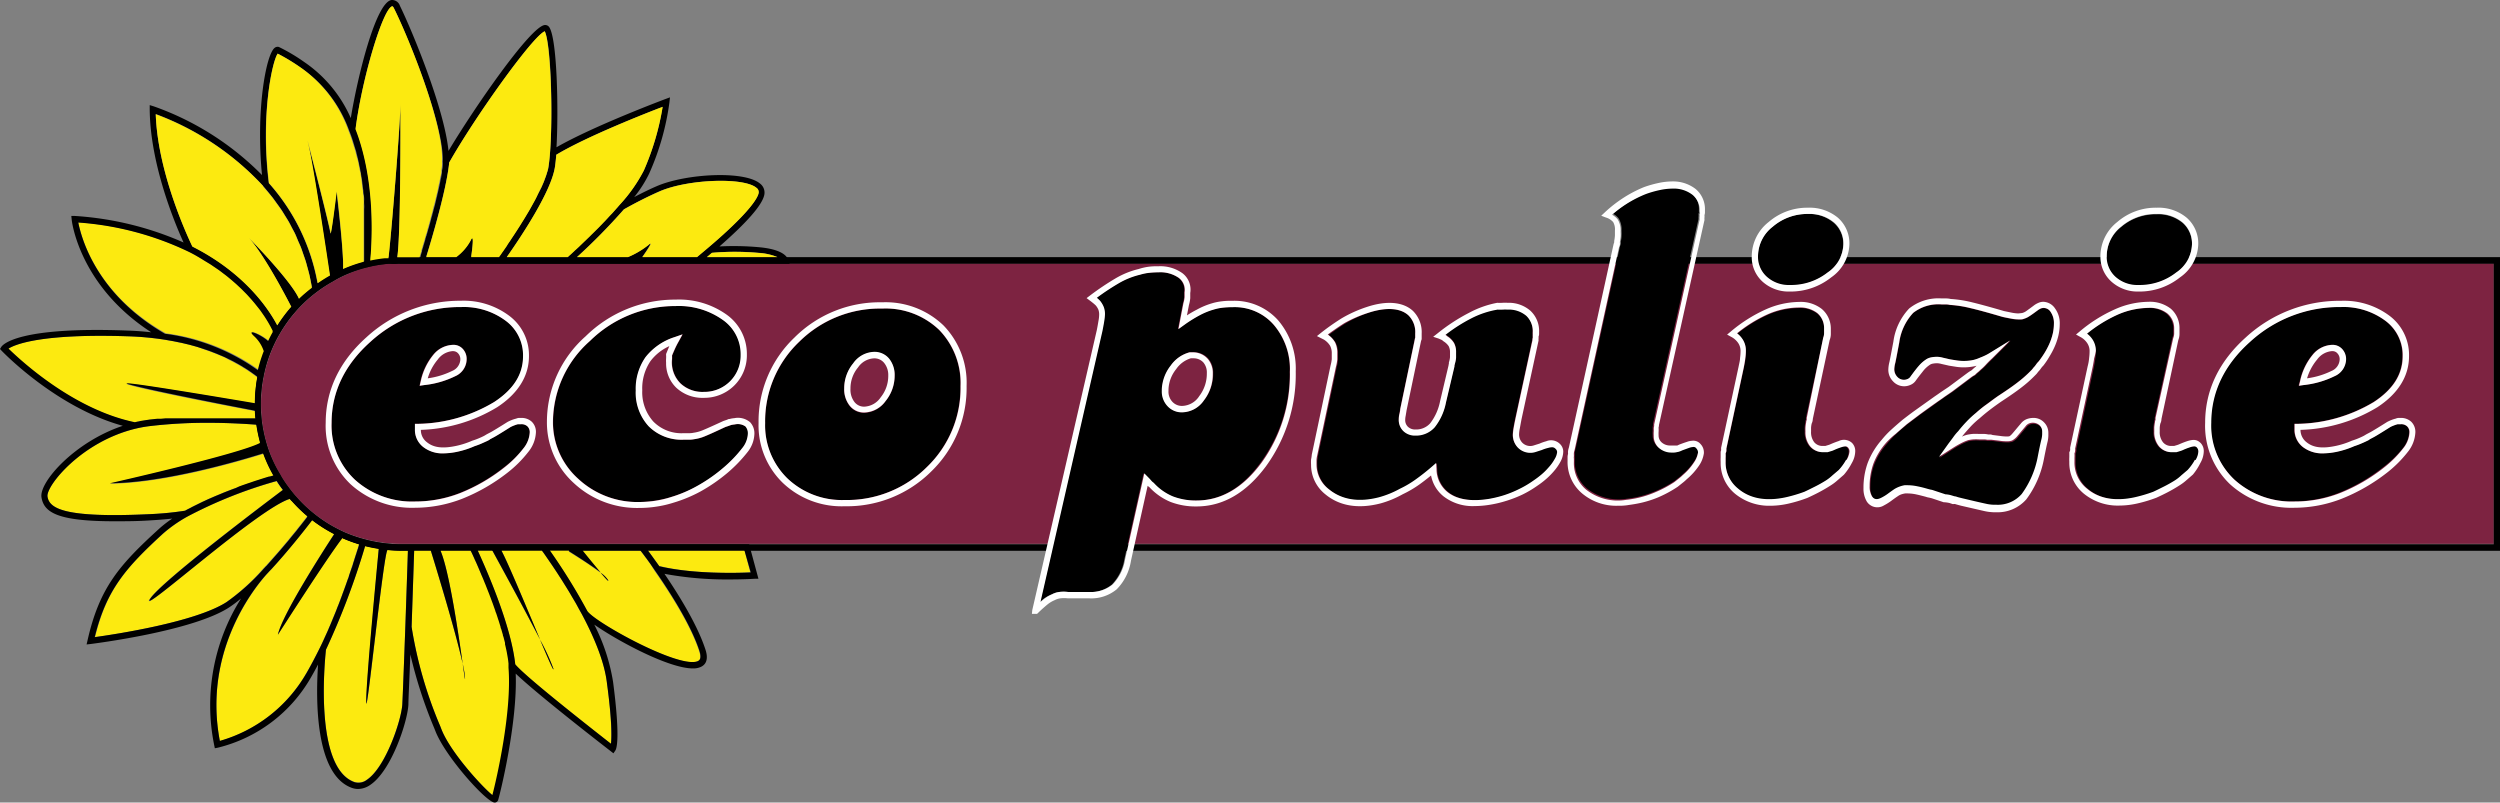
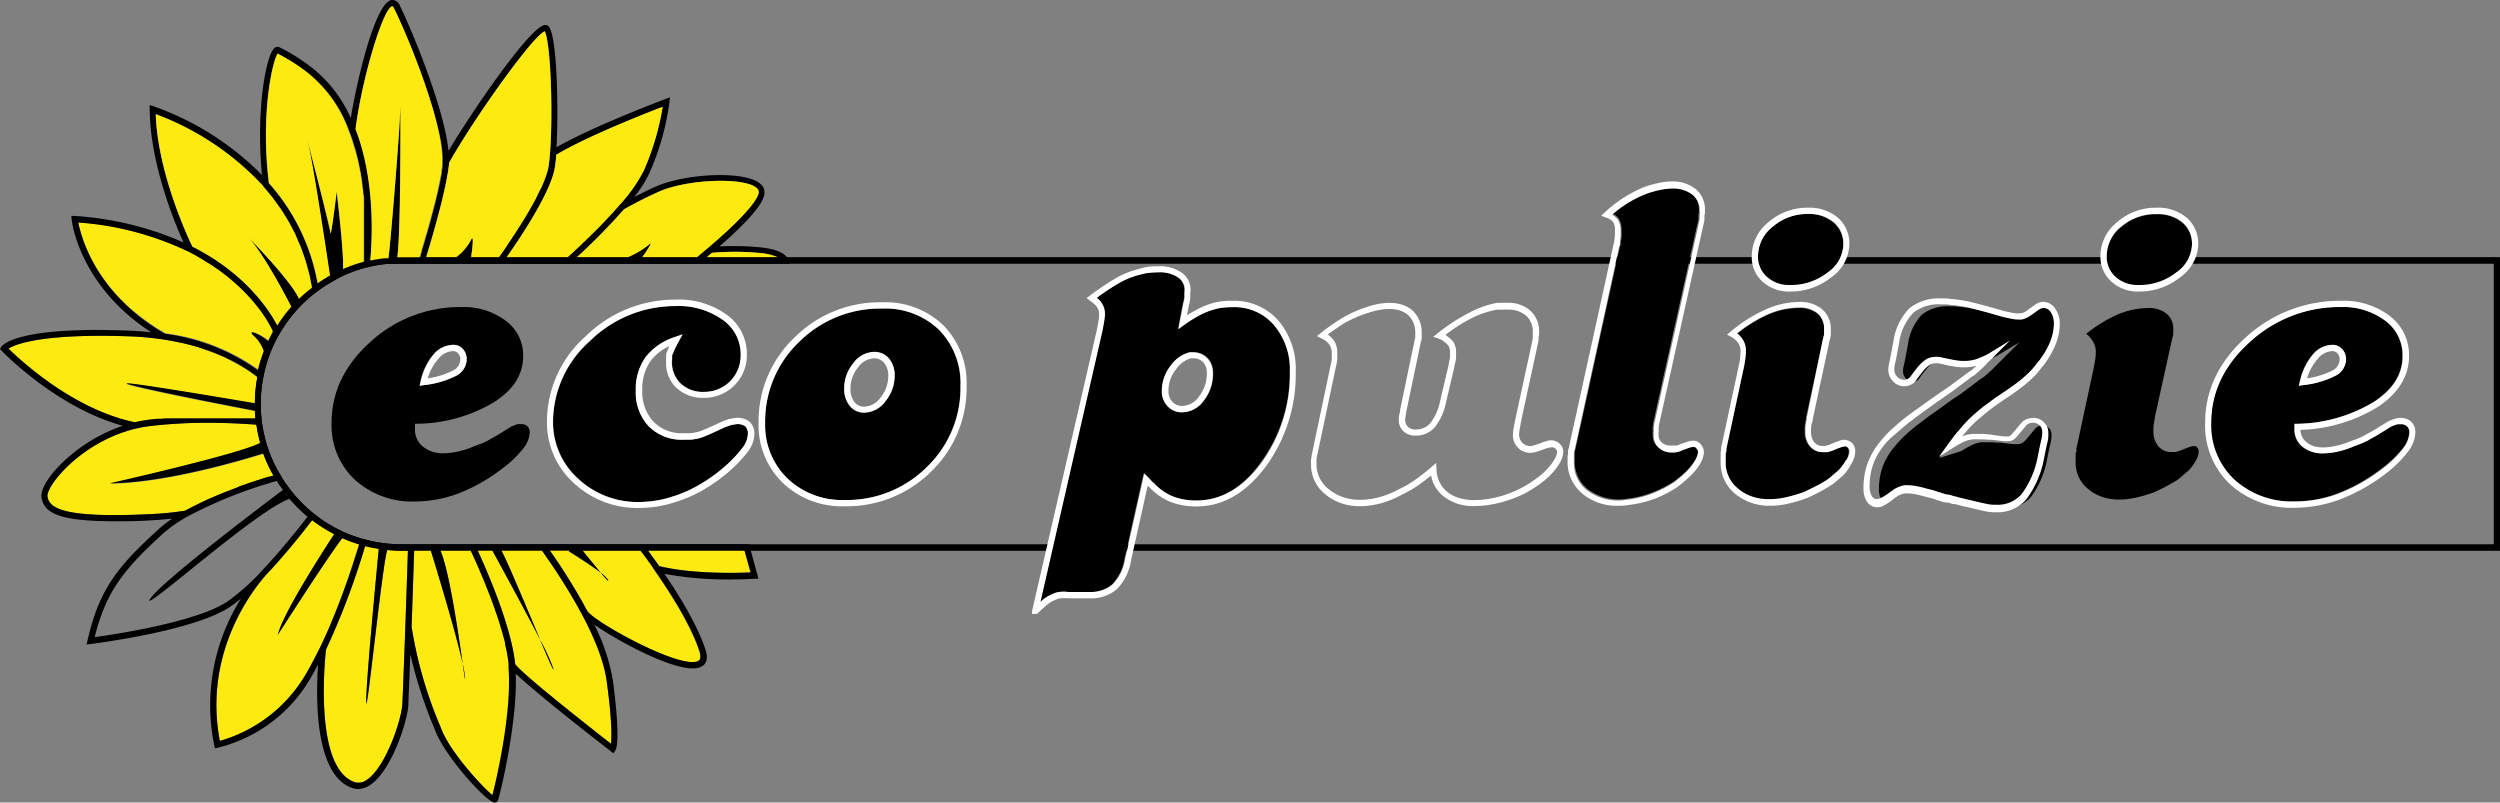
<svg xmlns="http://www.w3.org/2000/svg" viewBox="0 0 399.6 128.28">
  <rect x="0" y="0" width="399.6" height="128.28" fill="#808080" stroke="none" />
  <defs>
    <style>.cls-1{fill:#7d2341;}.cls-2{fill:none;}.cls-3{fill:#fff;}.cls-4{fill:#fcea10;}</style>
  </defs>
  <title>Risorsa 2</title>
  <g id="Livello_2" data-name="Livello 2">
    <g id="Livello_1-2" data-name="Livello 1">
      <g id="Layer_2" data-name="Layer 2">
        <g id="Livello_1-3" data-name="Livello 1">
-           <path class="cls-1" d="M63.45,42.12a6.31,6.31,0,0,0-1,0h-.36a20.06,20.06,0,0,0-3.31.55A21.39,21.39,0,0,0,55,44.06a18.38,18.38,0,0,0-1.88,1l-.13.07a21.42,21.42,0,0,0-2.28,1.51,21.66,21.66,0,0,0-2.41,2.08q-.59.59-1.11,1.2a22.6,22.6,0,0,0-2.48,3.49,19.58,19.58,0,0,0-.92,1.77,22.4,22.4,0,0,0-1.62,5,21.52,21.52,0,0,0-.44,4.42,23.86,23.86,0,0,0,.17,2.82,23.49,23.49,0,0,0,.6,3c.15.56.33,1.16.55,1.76a21.11,21.11,0,0,0,1.79,3.78V76c.38.61.74,1.15,1.11,1.65s.68.91,1.13,1.44l.15.16a22.39,22.39,0,0,0,6.66,5.22c.44.23.87.44,1.31.63a22.84,22.84,0,0,0,2.91,1,22.48,22.48,0,0,0,6,.82H398.6V42.1H64.16A5.56,5.56,0,0,0,63.45,42.12Z" />
          <path d="M64.16,41.1H63.4a8.46,8.46,0,0,0-1.44.08h-.45a22.76,22.76,0,0,0-6.92,1.88,20.41,20.41,0,0,0-1.87.94l-.12.06a24,24,0,0,0-2.5,1.65A22.63,22.63,0,0,0,47.58,48c-.41.4-.79.82-1.16,1.25a24.09,24.09,0,0,0-2.59,3.64c-.34.59-.65,1.19-1,1.85a22.3,22.3,0,0,0-.83,2.1,20.33,20.33,0,0,0-.84,3.09,22.6,22.6,0,0,0-.46,4.61,23.41,23.41,0,0,0,.8,6.11c.16.58.35,1.2.58,1.84A22,22,0,0,0,44,76.41a.31.31,0,0,0,.07.12c.39.66.77,1.23,1.15,1.75A19,19,0,0,0,46.49,80l.16.17h0a23.48,23.48,0,0,0,6.81,5.28q.69.36,1.38.66a22.19,22.19,0,0,0,3,1.07,23.29,23.29,0,0,0,6.29.86H399.6V41.1ZM398.6,87H64.16a22.48,22.48,0,0,1-6-.82,22.84,22.84,0,0,1-2.91-1c-.44-.19-.87-.4-1.31-.63a22.39,22.39,0,0,1-6.66-5.22l-.15-.16c-.45-.53-.81-1-1.13-1.44a19.44,19.44,0,0,1-1.11-1.65V76A21.11,21.11,0,0,1,43,72.15c-.22-.6-.4-1.2-.55-1.76a23.49,23.49,0,0,1-.6-3,23.86,23.86,0,0,1-.17-2.82,21.52,21.52,0,0,1,.44-4.42,22.4,22.4,0,0,1,1.62-5,19.58,19.58,0,0,1,.92-1.77,22.6,22.6,0,0,1,2.48-3.49q.52-.61,1.11-1.2a21.66,21.66,0,0,1,2.41-2.08A21.42,21.42,0,0,1,53,45.08l.13-.07a18.38,18.38,0,0,1,1.87-1,21.39,21.39,0,0,1,3.75-1.3,20.06,20.06,0,0,1,3.31-.55h.36a6.57,6.57,0,0,0,1,0,5.56,5.56,0,0,1,.71,0H398.6Z" />
          <path class="cls-2" d="M192.85,59.7a2.48,2.48,0,0,0-.55-1.7,2.11,2.11,0,0,0-1.54-.67h-.47A4.38,4.38,0,0,0,188,59a5.5,5.5,0,0,0-1.22,3.23v.22a2.36,2.36,0,0,0,.63,1.73,2.06,2.06,0,0,0,1.6.65,3.35,3.35,0,0,0,2.68-1.52A5.88,5.88,0,0,0,192.85,59.7Z" />
          <path class="cls-2" d="M142,60a3.08,3.08,0,0,0-.65-2,2,2,0,0,0-1.65-.74,3.26,3.26,0,0,0-2.53,1.45A5.22,5.22,0,0,0,136,62.12a3.23,3.23,0,0,0,.64,2.12,1.93,1.93,0,0,0,1.58.74,3.33,3.33,0,0,0,2.61-1.45A5.45,5.45,0,0,0,142,60Z" />
          <path class="cls-2" d="M372.67,59.26h0a2.08,2.08,0,0,0,1.3-1.8,1.34,1.34,0,0,0-.35-1,1,1,0,0,0-.83-.36,3.23,3.23,0,0,0-2.42,1.27,8.36,8.36,0,0,0-1.61,3A12.57,12.57,0,0,0,372.67,59.26Z" />
          <path class="cls-2" d="M72.27,59.26h0a2.09,2.09,0,0,0,1.31-1.8,1.38,1.38,0,0,0-.35-1,1.05,1.05,0,0,0-.83-.36A3.23,3.23,0,0,0,70,57.39a8.21,8.21,0,0,0-1.6,3A12.58,12.58,0,0,0,72.27,59.26Z" />
          <path d="M83.67,71.64a4.4,4.4,0,0,0,1-2.5,1.28,1.28,0,0,0-.36-1,1.37,1.37,0,0,0-1-.35H82.8a4.49,4.49,0,0,0-.59.19,5.92,5.92,0,0,0-.59.26c-1.42.9-2.31,1.44-2.67,1.63l-.62.33a1.06,1.06,0,0,1-.23.16l-.24.12c-.33.16-.66.32-1,.45s-.66.26-1,.37a14,14,0,0,1-2.61.86,11.36,11.36,0,0,1-2.34.29,5,5,0,0,1-3.23-1,3.45,3.45,0,0,1-1.35-2.84v-.88h.47A24.41,24.41,0,0,0,79,64.26c3.11-2,4.62-4.44,4.62-7.33a6.83,6.83,0,0,0-2.74-5.63,11.17,11.17,0,0,0-7.16-2.22,21.15,21.15,0,0,0-14.51,5.57C55.1,58.33,53,62.65,53,67.59a11.86,11.86,0,0,0,3.72,9.09,13.6,13.6,0,0,0,9.62,3.48,19.84,19.84,0,0,0,7.14-1.37,28.11,28.11,0,0,0,7-4.05A17,17,0,0,0,83.67,71.64ZM67.19,60.94a9.92,9.92,0,0,1,2-4.21,4.22,4.22,0,0,1,3.18-1.61A2,2,0,0,1,74,55.8a2.36,2.36,0,0,1,.62,1.66,3,3,0,0,1-1.82,2.67,14.66,14.66,0,0,1-5,1.42l-.74.11Z" />
-           <path class="cls-3" d="M83.36,66.8H83a1.21,1.21,0,0,0-.49.11,5.38,5.38,0,0,0-.65.2,7.34,7.34,0,0,0-.73.33c-1.43.9-2.32,1.44-2.65,1.62l-.67.35-.4.24c-.31.16-.62.3-.93.43a10.3,10.3,0,0,1-1,.36,13.2,13.2,0,0,1-2.47.81c-2.23.49-3.67.31-4.74-.54a2.44,2.44,0,0,1-1-2,25,25,0,0,0,12.21-3.63c3.36-2.2,5.07-5,5.07-8.16a7.86,7.86,0,0,0-3.11-6.41,12.15,12.15,0,0,0-7.79-2.44A22.16,22.16,0,0,0,58.58,53.9c-4.33,3.88-6.52,8.48-6.52,13.69a12.85,12.85,0,0,0,4,9.83,14.59,14.59,0,0,0,10.3,3.74,20.91,20.91,0,0,0,7.5-1.43,29.39,29.39,0,0,0,7.29-4.2,18.84,18.84,0,0,0,3.29-3.29,5.35,5.35,0,0,0,1.22-3.1A2.26,2.26,0,0,0,85,67.41,2.39,2.39,0,0,0,83.36,66.8Zm-17,13.36a13.6,13.6,0,0,1-9.62-3.48A11.86,11.86,0,0,1,53,67.59c0-4.91,2.08-9.26,6.19-12.94a21.15,21.15,0,0,1,14.51-5.57,11.17,11.17,0,0,1,7.16,2.22,6.83,6.83,0,0,1,2.74,5.63c0,2.89-1.51,5.29-4.62,7.33a24.41,24.41,0,0,1-12.19,3.49h-.47v.88a3.45,3.45,0,0,0,1.35,2.84,5,5,0,0,0,3.23,1,11.36,11.36,0,0,0,2.34-.29,14,14,0,0,0,2.61-.86c.34-.11.67-.23,1-.37l1-.45.24-.12a1.06,1.06,0,0,0,.23-.16l.62-.33c.36-.19,1.25-.73,2.67-1.63a5.92,5.92,0,0,1,.59-.26,4.49,4.49,0,0,1,.59-.19h.52a1.37,1.37,0,0,1,1,.35,1.28,1.28,0,0,1,.36,1,4.4,4.4,0,0,1-1,2.5,17,17,0,0,1-3.1,3.1,28.11,28.11,0,0,1-7,4.05,19.84,19.84,0,0,1-7.19,1.35Z" />
          <path class="cls-3" d="M72.76,60.13a3,3,0,0,0,1.82-2.67A2.36,2.36,0,0,0,74,55.8a2,2,0,0,0-1.56-.68,4.22,4.22,0,0,0-3.18,1.61,9.92,9.92,0,0,0-2,4.21l-.18.72.74-.11A14.66,14.66,0,0,0,72.76,60.13Zm-.36-4a1.05,1.05,0,0,1,.83.36,1.38,1.38,0,0,1,.35,1,2.09,2.09,0,0,1-1.31,1.8h0a12.58,12.58,0,0,1-3.9,1.18,8.21,8.21,0,0,1,1.6-3,3.23,3.23,0,0,1,2.43-1.35Z" />
          <path d="M111.51,77.66a25.42,25.42,0,0,0,4.16-2.9,20.77,20.77,0,0,0,3-3.12,3.92,3.92,0,0,0,.91-2.26,1.67,1.67,0,0,0-.38-1.21,2.11,2.11,0,0,0-1.7-.33,5.29,5.29,0,0,0-.62.1l-.41.15-.48.16c-1.47.69-2.52,1.17-3.16,1.43a6.63,6.63,0,0,1-1.82.52,4.28,4.28,0,0,1-.81.08h-.92a7.4,7.4,0,0,1-5.56-2.15,7.94,7.94,0,0,1-2.06-5.71,8.82,8.82,0,0,1,1.57-5.34,9.6,9.6,0,0,1,4.68-3.21l1.23-.43-.62,1.14a13.83,13.83,0,0,0-.7,1.4c-.14.33-.27.61-.36.86a5,5,0,0,1,0,.57,4.73,4.73,0,0,0,1.37,3.89,5.12,5.12,0,0,0,3.7,1.34,5.79,5.79,0,0,0,5.9-5.68q0-.11,0-.22a6.67,6.67,0,0,0-2.85-5.6A12.14,12.14,0,0,0,108,48.92,19.41,19.41,0,0,0,94.3,54.5a17.34,17.34,0,0,0-5.88,12.88,12.11,12.11,0,0,0,4,9.12,13.9,13.9,0,0,0,9.86,3.74A18.15,18.15,0,0,0,104.8,80a16.61,16.61,0,0,0,2.53-.59A20.67,20.67,0,0,0,111.51,77.66Z" />
          <path class="cls-3" d="M117.37,66.84a3.94,3.94,0,0,0-.75.13h-.13l-.33.14-.53.18c-1.52.7-2.56,1.17-3.19,1.43a6,6,0,0,1-1.58.45,3.16,3.16,0,0,1-.66.07h-.92a6.3,6.3,0,0,1-4.84-1.85,7,7,0,0,1-1.78-5A7.76,7.76,0,0,1,104,57.68a7.85,7.85,0,0,1,3-2.36,2,2,0,0,0-.12.26l-.41,1v.19a4.24,4.24,0,0,1,0,.53,4.73,4.73,0,0,0,0,.67,5.4,5.4,0,0,0,1.62,4,6.12,6.12,0,0,0,4.39,1.62,6.8,6.8,0,0,0,6.9-6.7q0-.1,0-.2a7.72,7.72,0,0,0-3.24-6.4,13.1,13.1,0,0,0-8.14-2.4,20.37,20.37,0,0,0-14.39,5.86,18.28,18.28,0,0,0-6.19,13.6,13.07,13.07,0,0,0,4.27,9.84,14.85,14.85,0,0,0,10.55,4,17.45,17.45,0,0,0,2.67-.21,17,17,0,0,0,2.67-.61A22.64,22.64,0,0,0,112,78.54a27.23,27.23,0,0,0,4.33-3,22.93,22.93,0,0,0,3.15-3.27,4.91,4.91,0,0,0,1.1-2.86,2.6,2.6,0,0,0-.67-1.91A3,3,0,0,0,117.37,66.84Zm-15.13,13.4a13.9,13.9,0,0,1-9.86-3.74,12.11,12.11,0,0,1-4-9.12A17.34,17.34,0,0,1,94.3,54.5,19.41,19.41,0,0,1,108,48.92a12.14,12.14,0,0,1,7.53,2.22,6.67,6.67,0,0,1,2.85,5.6,5.79,5.79,0,0,1-5.68,5.9h-.22a5.12,5.12,0,0,1-3.7-1.34,4.73,4.73,0,0,1-1.37-3.89,5,5,0,0,0,0-.57c.09-.25.22-.53.36-.86a13.83,13.83,0,0,1,.7-1.4l.62-1.14-1.23.43a9.6,9.6,0,0,0-4.68,3.21,8.82,8.82,0,0,0-1.57,5.34,7.94,7.94,0,0,0,2.06,5.71,7.4,7.4,0,0,0,5.56,2.15h.92a4.28,4.28,0,0,0,.81-.08,6.63,6.63,0,0,0,1.82-.52c.64-.26,1.69-.74,3.16-1.43l.48-.16.41-.15a5.29,5.29,0,0,1,.62-.1,2.11,2.11,0,0,1,1.7.33,1.67,1.67,0,0,1,.38,1.21,3.92,3.92,0,0,1-.91,2.26,20.77,20.77,0,0,1-3,3.12,25.42,25.42,0,0,1-4.16,2.9,20.67,20.67,0,0,1-4.22,1.8,16.61,16.61,0,0,1-2.53.59A18.15,18.15,0,0,1,102.24,80.24Z" />
          <path d="M150.08,52.73A12.38,12.38,0,0,0,141,49.32a18.3,18.3,0,0,0-13.25,5.34,17.52,17.52,0,0,0-5.45,13,11.84,11.84,0,0,0,3.56,8.84A12.64,12.64,0,0,0,135,79.92a18.08,18.08,0,0,0,13.16-5.3A17.51,17.51,0,0,0,153.5,61.7,12.18,12.18,0,0,0,150.08,52.73Zm-8.53,11.4A4.33,4.33,0,0,1,138.16,66a2.91,2.91,0,0,1-2.35-1.1,4.2,4.2,0,0,1-.87-2.76,6.27,6.27,0,0,1,1.43-4h0a4.21,4.21,0,0,1,3.31-1.83,3,3,0,0,1,2.42,1.1A4.12,4.12,0,0,1,143,60,6.44,6.44,0,0,1,141.55,64.13Z" />
          <path class="cls-3" d="M141,48.32a19.28,19.28,0,0,0-14,5.62,18.5,18.5,0,0,0-5.75,13.68,12.78,12.78,0,0,0,3.87,9.56A13.61,13.61,0,0,0,135,80.92a19.11,19.11,0,0,0,13.87-5.58A18.52,18.52,0,0,0,154.5,61.7a13.13,13.13,0,0,0-3.71-9.7A13.35,13.35,0,0,0,141,48.32Zm-6,31.6a12.64,12.64,0,0,1-9.14-3.46,11.84,11.84,0,0,1-3.56-8.84,17.52,17.52,0,0,1,5.45-13A18.3,18.3,0,0,1,141,49.32a12.38,12.38,0,0,1,9.12,3.41,12.18,12.18,0,0,1,3.42,9,17.51,17.51,0,0,1-5.38,12.92A18.08,18.08,0,0,1,135,79.92Z" />
          <path class="cls-3" d="M139.68,56.24a4.21,4.21,0,0,0-3.31,1.83h0a6.27,6.27,0,0,0-1.43,4,4.2,4.2,0,0,0,.87,2.76,2.91,2.91,0,0,0,2.35,1.1,4.33,4.33,0,0,0,3.39-1.83A6.44,6.44,0,0,0,143,60a4.12,4.12,0,0,0-.88-2.68A3,3,0,0,0,139.68,56.24ZM138.16,65a1.93,1.93,0,0,1-1.58-.74,3.23,3.23,0,0,1-.64-2.12,5.22,5.22,0,0,1,1.21-3.41,3.26,3.26,0,0,1,2.53-1.45,2,2,0,0,1,1.65.74,3.08,3.08,0,0,1,.65,2,5.45,5.45,0,0,1-1.21,3.49A3.33,3.33,0,0,1,138.16,65Z" />
          <path d="M206.14,59.41a10.86,10.86,0,0,0-2.56-7.49A8.28,8.28,0,0,0,197,49.08a15.65,15.65,0,0,0-1.59.08,8,8,0,0,0-1.47.3,11.4,11.4,0,0,0-2.19.88,21.53,21.53,0,0,0-2.47,1.53l-1,.72.79-4.11a5.61,5.61,0,0,0,.2-1v-.79a2.4,2.4,0,0,0-.92-2.29,5.16,5.16,0,0,0-3.22-.89,14.91,14.91,0,0,0-1.5.08,8,8,0,0,0-1.47.3,12.49,12.49,0,0,0-3.45,1.39,38.21,38.21,0,0,0-3.47,2.3h0a5.8,5.8,0,0,1,.52.48,3.78,3.78,0,0,1,.59,1,3.15,3.15,0,0,1,.19,1.15,7.91,7.91,0,0,1-.12,1.12c-.08.49-.18,1-.28,1.54l-9.91,43.33.46-.39A5.64,5.64,0,0,1,168.1,95a3.31,3.31,0,0,1,1.15-.37,5.5,5.5,0,0,1,1.41,0H174a5.4,5.4,0,0,0,3.71-1.19,7.47,7.47,0,0,0,2-4l3.08-13.77.64.65c.17.17.33.34.47.51a1.55,1.55,0,0,0,.33.3l.09.08a8.62,8.62,0,0,0,3.06,2.15,10.2,10.2,0,0,0,3.77.65c3.92,0,7.41-2,10.36-6.09A24,24,0,0,0,206.14,59.41ZM192.43,64A4.31,4.31,0,0,1,189,65.88a3.07,3.07,0,0,1-2.33-1,3.4,3.4,0,0,1-.9-2.42v-.24a6.6,6.6,0,0,1,1.43-3.83,5.34,5.34,0,0,1,3-2.1h.66a3.13,3.13,0,0,1,2.26,1,3.47,3.47,0,0,1,.8,2.37A6.79,6.79,0,0,1,192.43,64Z" />
          <path class="cls-3" d="M197,48.08a11.61,11.61,0,0,0-1.7.08,9,9,0,0,0-1.64.34,12,12,0,0,0-2.37,1,17.85,17.85,0,0,0-1.57.91l.32-1.65a6.38,6.38,0,0,0,.21-1.1v-.83A3.29,3.29,0,0,0,189,43.67a6.06,6.06,0,0,0-3.83-1.11,10.79,10.79,0,0,0-1.61.08A9.32,9.32,0,0,0,182,43a13.46,13.46,0,0,0-3.7,1.5,43.17,43.17,0,0,0-4.09,2.75l-.53.4.53.4c.21.15.39.3.54.42a5.24,5.24,0,0,1,.41.37,2.75,2.75,0,0,1,.41.67,2.21,2.21,0,0,1,.12.78,5.47,5.47,0,0,1-.11,1c-.08.48-.17,1-.27,1.49L165,97.51l-.06.61h.83l.14-.14c.59-.57,1.08-1,1.49-1.34a4.78,4.78,0,0,1,1.2-.72,2.59,2.59,0,0,1,.88-.28,4.78,4.78,0,0,1,1.2,0h3.44a6.38,6.38,0,0,0,4.38-1.45,8.28,8.28,0,0,0,2.27-4.54l2.67-12a1.93,1.93,0,0,0,.28.22,9.59,9.59,0,0,0,3.38,2.36,11.16,11.16,0,0,0,4.14.72c4.26,0,8-2.19,11.17-6.5a25,25,0,0,0,4.7-15.09,11.88,11.88,0,0,0-2.81-8.16A9.38,9.38,0,0,0,197,48.08ZM191.27,80a10.2,10.2,0,0,1-3.77-.65,8.62,8.62,0,0,1-3.06-2.15l-.09-.08a1.55,1.55,0,0,1-.33-.3c-.14-.17-.3-.34-.47-.51l-.64-.65-3.08,13.77a7.47,7.47,0,0,1-2,4,5.4,5.4,0,0,1-3.71,1.19h-3.38a5.5,5.5,0,0,0-1.41,0,3.31,3.31,0,0,0-1.15.37,5.64,5.64,0,0,0-1.41.84l-.46.39,9.91-43.33c.1-.54.2-1,.28-1.54a7.91,7.91,0,0,0,.12-1.12,3.15,3.15,0,0,0-.19-1.15,3.78,3.78,0,0,0-.59-1,5.8,5.8,0,0,0-.52-.48h0a38.21,38.21,0,0,1,3.47-2.3,12.49,12.49,0,0,1,3.45-1.39,8,8,0,0,1,1.47-.3,14.91,14.91,0,0,1,1.5-.08,5.16,5.16,0,0,1,3.22.89,2.4,2.4,0,0,1,.92,2.29v.79a5.61,5.61,0,0,1-.2,1l-.79,4.11,1-.72a21.53,21.53,0,0,1,2.47-1.53,11.4,11.4,0,0,1,2.19-.88,8,8,0,0,1,1.47-.3,15.65,15.65,0,0,1,1.59-.08,8.28,8.28,0,0,1,6.54,2.84,10.86,10.86,0,0,1,2.56,7.49,24,24,0,0,1-4.51,14.5C198.68,78,195.19,80,191.27,80Z" />
          <path class="cls-3" d="M190.79,56.32h-.66a5.34,5.34,0,0,0-3,2.1,6.6,6.6,0,0,0-1.43,3.83v.24a3.4,3.4,0,0,0,.9,2.42,3.07,3.07,0,0,0,2.33,1,4.31,4.31,0,0,0,3.5-1.91,6.79,6.79,0,0,0,1.42-4.26,3.47,3.47,0,0,0-.8-2.37A3.13,3.13,0,0,0,190.79,56.32ZM189,64.88a2.06,2.06,0,0,1-1.6-.65,2.36,2.36,0,0,1-.63-1.73v-.22A5.5,5.5,0,0,1,188,59a4.38,4.38,0,0,1,2.34-1.73h.47a2.11,2.11,0,0,1,1.54.67,2.48,2.48,0,0,1,.55,1.71,5.88,5.88,0,0,1-1.21,3.66A3.35,3.35,0,0,1,189,64.88Z" />
-           <path d="M248.08,71.4a2.49,2.49,0,0,0-.68.11,5.86,5.86,0,0,0-1,.33l-.93.3a2.78,2.78,0,0,1-2.91-.7,2.91,2.91,0,0,1-.78-2.06,7.66,7.66,0,0,1,.13-1.09c.08-.45.18-1,.29-1.49h0l2.71-12.51a1.58,1.58,0,0,1,.05-.38.69.69,0,0,0,0-.2v-.22a.21.21,0,0,0,0-.1v-.32a3.42,3.42,0,0,0-1-2.68,4.29,4.29,0,0,0-3-1,6.34,6.34,0,0,0-.76,0,7.87,7.87,0,0,1-.84,0,14.35,14.35,0,0,0-4.18,1.39,26.14,26.14,0,0,0-4.15,2.65,1.93,1.93,0,0,1,.28.22,3.44,3.44,0,0,1,1.08,1.07,3,3,0,0,1,.34,1.53v.84a4.6,4.6,0,0,1-.2,1,1.49,1.49,0,0,1-.06.25v.16l-1.36,5.76a9.17,9.17,0,0,1-1.79,3.94,4,4,0,0,1-3.1,1.33,2.67,2.67,0,0,1-1.9-.7,2.45,2.45,0,0,1-.75-1.88,4.17,4.17,0,0,1,.08-.77c.06-.29.11-.6.16-.91l2.32-11.1a.88.88,0,0,1,.07-.27v-.6a3.73,3.73,0,0,0-1.08-2.88c-1.29-1.2-3.61-1.34-6.42-.41A20.76,20.76,0,0,0,215,51.73c-.57.36-1.12.73-1.65,1.1l-1,.72a3.94,3.94,0,0,1,1.15,1.23,3.67,3.67,0,0,1,.37,1.72v1a6.37,6.37,0,0,1-.21,1.18l-3,14.2a5,5,0,0,1-.11.71,5.6,5.6,0,0,0,0,.71,5,5,0,0,0,2,4c2,1.68,4.75,2.09,8,1.26a15.08,15.08,0,0,0,3.33-1.36,15.78,15.78,0,0,0,2.58-1.53c.84-.6,1.66-1.25,2.45-1.93l.76-.66.06,1a4.74,4.74,0,0,0,1.74,3.56c1.5,1.23,3.77,1.59,6.61,1.14a18.1,18.1,0,0,0,2.45-.59,17.31,17.31,0,0,0,2.45-1,15.69,15.69,0,0,0,2.29-1.36,14.4,14.4,0,0,0,1.32-1,9.81,9.81,0,0,0,1.07-1.07,7,7,0,0,0,1-1.38,2.58,2.58,0,0,0,.34-1.17.7.7,0,0,0-.25-.53A.74.74,0,0,0,248.08,71.4Z" />
          <path class="cls-3" d="M247.15,70.53a7.36,7.36,0,0,0-1.08.38l-.86.27a1.79,1.79,0,0,1-1.89-.42,1.91,1.91,0,0,1-.51-1.38,5.22,5.22,0,0,1,.12-.91q.12-.68.27-1.47l2.72-12.55v-.11a.68.68,0,0,1,0-.2,1.88,1.88,0,0,0,0-.33,1.11,1.11,0,0,0,.09-.43v-.32a4.4,4.4,0,0,0-1.41-3.41A5.27,5.27,0,0,0,241,48.4a8.25,8.25,0,0,0-.86,0,6.71,6.71,0,0,1-.82,0,15.63,15.63,0,0,0-4.51,1.6,29.47,29.47,0,0,0-5,3.26l-.73.57.88.29.41.18a1.22,1.22,0,0,1,.35.25,2.59,2.59,0,0,1,.84.79,2.08,2.08,0,0,1,.21,1v.76a4.2,4.2,0,0,1-.18.84v.19a2,2,0,0,0-.06.3l-1.35,5.71a8.41,8.41,0,0,1-1.57,3.51,3,3,0,0,1-2.35,1,1.66,1.66,0,0,1-1.21-.43,1.46,1.46,0,0,1-.44-1.15,3.15,3.15,0,0,1,.07-.59l.15-.91,2.32-11.11a.66.66,0,0,0,.09-.35v-.8a4.76,4.76,0,0,0-1.39-3.61c-1.58-1.47-4.24-1.69-7.42-.62a20.4,20.4,0,0,0-4,1.81c-.6.38-1.16.75-1.7,1.13s-1.09.79-1.63,1.22l-.6.48,1.11.56a3.13,3.13,0,0,1,1,1,2.6,2.6,0,0,1,.26,1.25v.88a6.4,6.4,0,0,1-.19,1l-3,14.24a6.4,6.4,0,0,1-.12.8,7.15,7.15,0,0,0,0,.82A6,6,0,0,0,211.83,79c2.28,1.9,5.32,2.38,8.85,1.46A15.76,15.76,0,0,0,224.21,79a17.26,17.26,0,0,0,2.72-1.6c.61-.44,1.22-.91,1.81-1.4a5.6,5.6,0,0,0,2,3.34,7.59,7.59,0,0,0,4.95,1.55,15.3,15.3,0,0,0,2.45-.21,18.13,18.13,0,0,0,2.58-.61,18.86,18.86,0,0,0,2.59-1,17.11,17.11,0,0,0,2.42-1.43,13.49,13.49,0,0,0,1.41-1.08,11.73,11.73,0,0,0,1.17-1.17,8.41,8.41,0,0,0,1.11-1.58,3.56,3.56,0,0,0,.45-1.63,1.69,1.69,0,0,0-.54-1.23A2,2,0,0,0,247.15,70.53Zm1.36,2.82a7,7,0,0,1-1,1.38,9.81,9.81,0,0,1-1.07,1.07,14.4,14.4,0,0,1-1.32,1,15.69,15.69,0,0,1-2.29,1.36,17.31,17.31,0,0,1-2.45,1,18.1,18.1,0,0,1-2.45.59c-2.84.45-5.11.09-6.61-1.14A4.74,4.74,0,0,1,229.61,75l-.06-1-.76.66c-.79.68-1.61,1.33-2.45,1.93a15.78,15.78,0,0,1-2.58,1.53,15.08,15.08,0,0,1-3.33,1.36c-3.2.83-5.93.42-8-1.26a5,5,0,0,1-2-4v-.71a3.72,3.72,0,0,1,.11-.71l3-14.2a6.37,6.37,0,0,0,.21-1.18v-1a3.67,3.67,0,0,0-.37-1.72,3.94,3.94,0,0,0-1.15-1.23q.49-.37,1-.72c.53-.37,1.08-.74,1.65-1.1A20.76,20.76,0,0,1,218.71,50c2.81-.93,5.13-.79,6.42.41a3.73,3.73,0,0,1,1.08,2.88V54a.88.88,0,0,0-.07.27l-2.32,11.1a4.56,4.56,0,0,1-.16.91,4.17,4.17,0,0,0-.08.77,2.45,2.45,0,0,0,.75,1.88,2.67,2.67,0,0,0,1.9.7,4,4,0,0,0,3.1-1.33,9.17,9.17,0,0,0,1.79-3.94l1.36-5.76v-.16a1.49,1.49,0,0,0,.06-.25,4.6,4.6,0,0,0,.2-1v-.84a3,3,0,0,0-.34-1.53,3.44,3.44,0,0,0-1.08-1.07,1.93,1.93,0,0,0-.28-.22,26.14,26.14,0,0,1,4.15-2.65,14.35,14.35,0,0,1,4.18-1.39,7.87,7.87,0,0,0,.84,0,6.34,6.34,0,0,1,.76,0,4.29,4.29,0,0,1,3,1A3.42,3.42,0,0,1,245,53.16v.32a.21.21,0,0,1,0,.1v.22a.69.69,0,0,1,0,.2,1.58,1.58,0,0,0-.05.38l-2.71,12.51h0c-.11.54-.21,1-.29,1.49a7.66,7.66,0,0,0-.13,1.09,2.91,2.91,0,0,0,.78,2.06,2.78,2.78,0,0,0,2.91.7l.93-.3a5.86,5.86,0,0,1,1-.33,2.49,2.49,0,0,1,.68-.11.74.74,0,0,1,.52.25.7.7,0,0,1,.25.53A2.58,2.58,0,0,1,248.51,73.35Z" />
          <path d="M267.35,30a10,10,0,0,0-2,.23,16.63,16.63,0,0,0-2.18.62,18.64,18.64,0,0,0-3.06,1.59,19,19,0,0,0-2.29,1.72,2.79,2.79,0,0,1,.92.77,3.4,3.4,0,0,1,.45,1.93,5.46,5.46,0,0,1,0,.84c0,.34-.07.65-.12.94a1.07,1.07,0,0,1,0,.34,1.74,1.74,0,0,1-.13.36l-7.11,32.43a2.63,2.63,0,0,0-.11.45,2.85,2.85,0,0,0,0,.4v.16a1,1,0,0,0,0,.36v.52a5.51,5.51,0,0,0,1.94,4.42A8.15,8.15,0,0,0,260,79.72c.47-.05,1-.13,1.48-.23a15.75,15.75,0,0,0,3.18-1,18.37,18.37,0,0,0,3-1.6l.73-.58a6.53,6.53,0,0,0,.63-.55,9.31,9.31,0,0,0,1.77-2,3.78,3.78,0,0,0,.65-1.58.94.94,0,0,0-.28-.69.51.51,0,0,0-.51-.21,2.41,2.41,0,0,0-.64.14l-1.1.4a2.12,2.12,0,0,1-.35.15,1.65,1.65,0,0,1-.46.12,2,2,0,0,1-.52.08H267a3,3,0,0,1-2-.73,2.45,2.45,0,0,1-.84-1.93,4.73,4.73,0,0,1,0-.67,3.75,3.75,0,0,0,0-.45,1.51,1.51,0,0,1,.06-.44.29.29,0,0,0,0-.12v-.11L271.49,35a2.85,2.85,0,0,1,0-.4,1.23,1.23,0,0,0,0-.34v-.12l.06-.1a.32.32,0,0,0,0-.14v-.36a3.18,3.18,0,0,0-1-2.51A4.88,4.88,0,0,0,267.35,30Z" />
          <path class="cls-3" d="M267.35,29a10.64,10.64,0,0,0-2.26.25,18.1,18.1,0,0,0-2.32.66,20.17,20.17,0,0,0-3.25,1.69,21,21,0,0,0-3,2.34l-.58.54.75.29a2.43,2.43,0,0,1,1.16.73,2.35,2.35,0,0,1,.28,1.36v.76a6.46,6.46,0,0,1-.12.92.69.69,0,0,1,0,.2.74.74,0,0,1-.08.22L250.78,71.5a3.82,3.82,0,0,0-.14.56,2.59,2.59,0,0,0,0,.48,2,2,0,0,0-.08.6v.52a6.56,6.56,0,0,0,2.29,5.18,8.48,8.48,0,0,0,5.73,2,9.37,9.37,0,0,0,1.49-.08c.49-.08,1-.14,1.56-.25a16.89,16.89,0,0,0,3.38-1,19,19,0,0,0,3.16-1.71l.75-.6a7.29,7.29,0,0,0,.7-.61,10.44,10.44,0,0,0,1.94-2.15,4.66,4.66,0,0,0,.79-2v-.13a1.93,1.93,0,0,0-.54-1.34,1.5,1.5,0,0,0-1.32-.52,2.85,2.85,0,0,0-.88.19c-.33.1-.71.24-1.19.42l-.32.15a.46.46,0,0,1-.17,0h-.16a1.19,1.19,0,0,1-.28,0H267a2,2,0,0,1-1.38-.48,1.46,1.46,0,0,1-.51-1.18,4.45,4.45,0,0,1,0-.53,4.27,4.27,0,0,0,0-.59v-.12a1.21,1.21,0,0,0,.06-.38l7.27-32.75v-.11a1.3,1.3,0,0,1,0-.26,2,2,0,0,0,0-.43,1.26,1.26,0,0,0,.08-.47v-.36a4.19,4.19,0,0,0-1.49-3.34A5.85,5.85,0,0,0,267.35,29Zm4.38,5a.32.32,0,0,1,0,.14l-.06.1v.12a1.23,1.23,0,0,1,0,.34,2.85,2.85,0,0,0,0,.4L264.4,67.85V68a.29.29,0,0,1,0,.12,1.51,1.51,0,0,0-.06.44,3.75,3.75,0,0,1,0,.45,4.73,4.73,0,0,0,0,.67,2.45,2.45,0,0,0,.84,1.93,3,3,0,0,0,2,.73h.37a2,2,0,0,0,.52-.08,1.65,1.65,0,0,0,.46-.12,2.12,2.12,0,0,0,.35-.15l1.1-.4a2.41,2.41,0,0,1,.64-.14.51.51,0,0,1,.51.21.94.94,0,0,1,.28.69,3.78,3.78,0,0,1-.65,1.58,9.31,9.31,0,0,1-1.77,2,6.53,6.53,0,0,1-.63.55l-.73.58a18.37,18.37,0,0,1-3,1.6,15.75,15.75,0,0,1-3.18,1c-.52.1-1,.18-1.48.23a8.15,8.15,0,0,1-6.46-1.64,5.51,5.51,0,0,1-1.94-4.42v-.52a1,1,0,0,1,0-.36v-.16a2.85,2.85,0,0,1,0-.4,2.63,2.63,0,0,1,.11-.45l7.11-32.43a1.74,1.74,0,0,0,.13-.36,1.07,1.07,0,0,0,0-.34c0-.29.09-.6.12-.94s0-.62,0-.84a3.4,3.4,0,0,0-.45-1.93,2.79,2.79,0,0,0-.92-.77,19,19,0,0,1,2.29-1.72A18.64,18.64,0,0,1,263.12,31a16.63,16.63,0,0,1,2.18-.62,10,10,0,0,1,2-.23,4.88,4.88,0,0,1,3.24,1,3.18,3.18,0,0,1,1.14,2.58Z" />
          <path d="M294.88,71.32a2.29,2.29,0,0,0-.7.14,10.26,10.26,0,0,0-1.18.46,3.12,3.12,0,0,1-.51.18l-.5.15h-.64a2.67,2.67,0,0,1-2.14-.94,3.55,3.55,0,0,1-.75-2.36,6.81,6.81,0,0,1,0-.69,8.27,8.27,0,0,1,.12-.85l0-.12c0-.08.06-.15.08-.22a.68.68,0,0,0,0-.2v-.1L291.43,54a2.08,2.08,0,0,0,.14-.73V52.5a3.11,3.11,0,0,0-1.09-2.38,4.58,4.58,0,0,0-3-.88,12.62,12.62,0,0,0-5,1.12,22.41,22.41,0,0,0-4.82,3,3.71,3.71,0,0,1,.88.94,3.27,3.27,0,0,1,.53,1.83,8.66,8.66,0,0,1-.09,1.22c0,.42-.14.89-.24,1.44h0l-2.79,13a3.18,3.18,0,0,1,0,.4,2.29,2.29,0,0,1-.12.37,5.27,5.27,0,0,1,0,.7v.63a5.33,5.33,0,0,0,2,4.3c1.83,1.55,4.39,2.1,7.69,1.37a23.41,23.41,0,0,0,2.89-.86c.55-.25,1.14-.54,1.74-.85s1.2-.66,1.77-1a7.57,7.57,0,0,0,1-.79c.32-.3.65-.58,1-.85a8.72,8.72,0,0,0,1.17-1.62,3,3,0,0,0,.41-1.36.87.87,0,0,0-.21-.65A.56.56,0,0,0,294.88,71.32Z" />
          <path d="M281,41a4.26,4.26,0,0,0,1.39,3.31,5.22,5.22,0,0,0,3.7,1.31,9.41,9.41,0,0,0,6-2,5.65,5.65,0,0,0,2.53-4.49,4.42,4.42,0,0,0-1.51-3.51A6.1,6.1,0,0,0,289,34.2a8.45,8.45,0,0,0-5.64,2A6,6,0,0,0,281,41Z" />
          <path class="cls-3" d="M293.89,70.5c-.37.12-.79.28-1.32.51a1.88,1.88,0,0,1-.35.13l-.46.14h-.41A1.69,1.69,0,0,1,290,70.7a2.58,2.58,0,0,1-.52-1.72v-.59a3.82,3.82,0,0,1,.1-.69,1.78,1.78,0,0,0,.18-.74l2.69-12.6a2.68,2.68,0,0,0,.19-1V52.5a4.12,4.12,0,0,0-1.45-3.12,5.44,5.44,0,0,0-3.6-1.12,13.45,13.45,0,0,0-5.36,1.2,23.63,23.63,0,0,0-5.6,3.55l-.57.47.65.36a3.09,3.09,0,0,1,1.13,1,2.27,2.27,0,0,1,.37,1.29,8.48,8.48,0,0,1-.08,1.09c0,.39-.13.85-.23,1.37l-2.8,13v.11a1.27,1.27,0,0,1,0,.26.84.84,0,0,1-.07.24l0,.1v.82a6.56,6.56,0,0,0,0,.74,6.37,6.37,0,0,0,2.3,5.06A8.61,8.61,0,0,0,283,80.84a13.23,13.23,0,0,0,2.82-.33,22.8,22.8,0,0,0,3.06-.92c.6-.27,1.2-.56,1.83-.89s1.24-.68,1.83-1.06a8.19,8.19,0,0,0,1.19-.89l1-.87A9.48,9.48,0,0,0,296,74a3.9,3.9,0,0,0,.54-1.84,1.84,1.84,0,0,0-.5-1.35A1.91,1.91,0,0,0,293.89,70.5Zm1.19,3a8.72,8.72,0,0,1-1.17,1.62l-1,.85a7.57,7.57,0,0,1-1,.79c-.57.36-1.17.7-1.77,1s-1.19.6-1.74.85a23.41,23.41,0,0,1-2.89.86c-3.3.73-5.86.18-7.69-1.37a5.33,5.33,0,0,1-2-4.3v-.63a5.27,5.27,0,0,0,0-.7,2.29,2.29,0,0,0,.12-.37,3.18,3.18,0,0,0,0-.4l2.79-13h0c.1-.55.19-1,.24-1.44a8.66,8.66,0,0,0,.09-1.22,3.27,3.27,0,0,0-.53-1.83,3.71,3.71,0,0,0-.88-.94,22.41,22.41,0,0,1,4.82-3,12.62,12.62,0,0,1,5-1.12,4.58,4.58,0,0,1,3,.88,3.11,3.11,0,0,1,1.09,2.38v.84a2.08,2.08,0,0,1-.14.73L288.79,66.8v.1a.68.68,0,0,1,0,.2.74.74,0,0,1-.08.22l0,.12a8.27,8.27,0,0,0-.12.85,6.81,6.81,0,0,0,0,.69,3.55,3.55,0,0,0,.75,2.36,2.67,2.67,0,0,0,2.14.94h.64l.5-.15a3.12,3.12,0,0,0,.51-.18,10.26,10.26,0,0,1,1.18-.46,2.29,2.29,0,0,1,.7-.14.56.56,0,0,1,.4.21.87.87,0,0,1,.21.65,3,3,0,0,1-.49,1.33Z" />
          <path class="cls-3" d="M286.07,46.6a10.4,10.4,0,0,0,6.64-2.27,6.68,6.68,0,0,0,2.9-5.27,5.47,5.47,0,0,0-1.84-4.26h0A7.07,7.07,0,0,0,289,33.2a9.42,9.42,0,0,0-6.29,2.28A7,7,0,0,0,280,41a5.28,5.28,0,0,0,1.7,4A6.23,6.23,0,0,0,286.07,46.6ZM289,34.2a6.1,6.1,0,0,1,4.14,1.35,4.42,4.42,0,0,1,1.51,3.51,5.65,5.65,0,0,1-2.53,4.49,9.41,9.41,0,0,1-6,2,5.22,5.22,0,0,1-3.7-1.31A4.26,4.26,0,0,1,281,41a6,6,0,0,1,2.34-4.74A8.45,8.45,0,0,1,289,34.2Z" />
-           <path d="M326.23,49.32a3.09,3.09,0,0,0-.44.24c-.62.46-1.1.81-1.41,1a3.09,3.09,0,0,1-.85.41,1.25,1.25,0,0,1-.5.11h-.4a6.33,6.33,0,0,1-1.21-.13c-.43-.08-.89-.17-1.37-.28q-3.3-1-5.13-1.4a18.08,18.08,0,0,0-3.27-.51,2.87,2.87,0,0,0-.66-.08h-.68a6.54,6.54,0,0,0-4.5,1.35,8.64,8.64,0,0,0-2.21,4.73c-.32,1.71-.53,2.81-.64,3.29a4.72,4.72,0,0,0-.15.93,1.74,1.74,0,0,0,.47,1.26,1.42,1.42,0,0,0,1.65.36,1,1,0,0,0,.42-.32c.54-.75,1-1.34,1.35-1.75a5.58,5.58,0,0,1,1.1-1,2.24,2.24,0,0,1,.9-.39,5,5,0,0,1,1-.09,3.83,3.83,0,0,1,.83.13l1.21.28,1,.16a7.83,7.83,0,0,0,2.37,0,5.39,5.39,0,0,0,1.35-.41c.28-.11.53-.21.76-.32a7,7,0,0,0,.71-.37l3.47-2.08-2.86,2.86-1,1a8.56,8.56,0,0,1-.89.85,4.08,4.08,0,0,1-.44.4,4.26,4.26,0,0,0-.4.37l-.13.09a3.28,3.28,0,0,0-.56.36l-3,2.25-1.22.81-.5.36-.54.37c-1,.74-2,1.45-2.94,2.11l-2.07,1.56c-.62.52-1.21,1-1.77,1.54a13.17,13.17,0,0,0-1.42,1.51,11.11,11.11,0,0,0-2.09,3.39,10.69,10.69,0,0,0-.61,3.61,3.07,3.07,0,0,0,.36,1.61c.31.47.75.63,1.48.26a7,7,0,0,0,1-.6q.65-.48,1.14-.81a4.74,4.74,0,0,1,1.6-.6,4.27,4.27,0,0,1,.59,0,7.8,7.8,0,0,1,1.46.17c.56.11,1.11.25,1.65.41l.42.11a2.78,2.78,0,0,1,.55.14l1.87.62a4.1,4.1,0,0,1,1,.18l.42.13a1.79,1.79,0,0,1,.46.11,7.67,7.67,0,0,1,.85.22c1.8.43,3,.71,3.62.84a6.72,6.72,0,0,0,1.37.19h.4a5.07,5.07,0,0,0,4.07-1.72,14.66,14.66,0,0,0,2.57-6c.26-1.34.45-2.22.56-2.66a3.87,3.87,0,0,0,.14-.92v-.4a1.36,1.36,0,0,0-.41-1,1.61,1.61,0,0,0-1.7-.29,1.31,1.31,0,0,0-.52.41l-1.28,1.53a2.94,2.94,0,0,1-.88.77,2.06,2.06,0,0,1-.63.13h-.48a6.69,6.69,0,0,1-1-.09l-1.26-.15h-.71a2.31,2.31,0,0,0-.52-.06h-.8a8.12,8.12,0,0,0-.91,0,6.46,6.46,0,0,0-.75.11,7,7,0,0,0-1.07.44,16.3,16.3,0,0,0-1.48.85L310,73.2l1.5-2.1.75-1.08a7.45,7.45,0,0,1,.82-1c.4-.51.85-1,1.31-1.51A14.78,14.78,0,0,1,315.84,66c.47-.42,1-.87,1.61-1.33s1.24-.93,1.94-1.41c1.38-.9,2.43-1.63,3.14-2.19a18.42,18.42,0,0,0,1.75-1.51l.44-.44a2.69,2.69,0,0,0,.3-.37,3.21,3.21,0,0,0,.4-.48,3.73,3.73,0,0,1,.46-.55,16.11,16.11,0,0,0,.93-1.35,12.31,12.31,0,0,0,.73-1.38,9.42,9.42,0,0,0,.57-1.67,7.42,7.42,0,0,0,.18-1.57,3.13,3.13,0,0,0-.53-1.9A1.31,1.31,0,0,0,326.23,49.32Z" />
+           <path d="M326.23,49.32a3.09,3.09,0,0,0-.44.24c-.62.46-1.1.81-1.41,1a3.09,3.09,0,0,1-.85.41,1.25,1.25,0,0,1-.5.11h-.4a6.33,6.33,0,0,1-1.21-.13q-3.3-1-5.13-1.4a18.08,18.08,0,0,0-3.27-.51,2.87,2.87,0,0,0-.66-.08h-.68a6.54,6.54,0,0,0-4.5,1.35,8.64,8.64,0,0,0-2.21,4.73c-.32,1.71-.53,2.81-.64,3.29a4.72,4.72,0,0,0-.15.93,1.74,1.74,0,0,0,.47,1.26,1.42,1.42,0,0,0,1.65.36,1,1,0,0,0,.42-.32c.54-.75,1-1.34,1.35-1.75a5.58,5.58,0,0,1,1.1-1,2.24,2.24,0,0,1,.9-.39,5,5,0,0,1,1-.09,3.83,3.83,0,0,1,.83.13l1.21.28,1,.16a7.83,7.83,0,0,0,2.37,0,5.39,5.39,0,0,0,1.35-.41c.28-.11.53-.21.76-.32a7,7,0,0,0,.71-.37l3.47-2.08-2.86,2.86-1,1a8.56,8.56,0,0,1-.89.85,4.08,4.08,0,0,1-.44.4,4.26,4.26,0,0,0-.4.37l-.13.09a3.28,3.28,0,0,0-.56.36l-3,2.25-1.22.81-.5.36-.54.37c-1,.74-2,1.45-2.94,2.11l-2.07,1.56c-.62.52-1.21,1-1.77,1.54a13.17,13.17,0,0,0-1.42,1.51,11.11,11.11,0,0,0-2.09,3.39,10.69,10.69,0,0,0-.61,3.61,3.07,3.07,0,0,0,.36,1.61c.31.47.75.63,1.48.26a7,7,0,0,0,1-.6q.65-.48,1.14-.81a4.74,4.74,0,0,1,1.6-.6,4.27,4.27,0,0,1,.59,0,7.8,7.8,0,0,1,1.46.17c.56.11,1.11.25,1.65.41l.42.11a2.78,2.78,0,0,1,.55.14l1.87.62a4.1,4.1,0,0,1,1,.18l.42.13a1.79,1.79,0,0,1,.46.11,7.67,7.67,0,0,1,.85.22c1.8.43,3,.71,3.62.84a6.72,6.72,0,0,0,1.37.19h.4a5.07,5.07,0,0,0,4.07-1.72,14.66,14.66,0,0,0,2.57-6c.26-1.34.45-2.22.56-2.66a3.87,3.87,0,0,0,.14-.92v-.4a1.36,1.36,0,0,0-.41-1,1.61,1.61,0,0,0-1.7-.29,1.31,1.31,0,0,0-.52.41l-1.28,1.53a2.94,2.94,0,0,1-.88.77,2.06,2.06,0,0,1-.63.13h-.48a6.69,6.69,0,0,1-1-.09l-1.26-.15h-.71a2.31,2.31,0,0,0-.52-.06h-.8a8.12,8.12,0,0,0-.91,0,6.46,6.46,0,0,0-.75.11,7,7,0,0,0-1.07.44,16.3,16.3,0,0,0-1.48.85L310,73.2l1.5-2.1.75-1.08a7.45,7.45,0,0,1,.82-1c.4-.51.85-1,1.31-1.51A14.78,14.78,0,0,1,315.84,66c.47-.42,1-.87,1.61-1.33s1.24-.93,1.94-1.41c1.38-.9,2.43-1.63,3.14-2.19a18.42,18.42,0,0,0,1.75-1.51l.44-.44a2.69,2.69,0,0,0,.3-.37,3.21,3.21,0,0,0,.4-.48,3.73,3.73,0,0,1,.46-.55,16.11,16.11,0,0,0,.93-1.35,12.31,12.31,0,0,0,.73-1.38,9.42,9.42,0,0,0,.57-1.67,7.42,7.42,0,0,0,.18-1.57,3.13,3.13,0,0,0-.53-1.9A1.31,1.31,0,0,0,326.23,49.32Z" />
          <path class="cls-3" d="M326.63,48.24a1.89,1.89,0,0,0-.79.16,3.51,3.51,0,0,0-.63.34c-.62.47-1.08.8-1.36,1a2.1,2.1,0,0,1-.62.29l-.6.07a6,6,0,0,1-1-.11l-1.31-.27c-2.18-.64-3.91-1.11-5.15-1.41a19.09,19.09,0,0,0-3.36-.52,3.44,3.44,0,0,0-.8-.09h-.68a7.48,7.48,0,0,0-5.17,1.61,9.53,9.53,0,0,0-2.52,5.28c-.32,1.7-.53,2.78-.63,3.26a5.5,5.5,0,0,0-.18,1.23,2.62,2.62,0,0,0,.74,1.86,2.4,2.4,0,0,0,2.75.6,1.92,1.92,0,0,0,.86-.65c.52-.73,1-1.3,1.29-1.68a4.46,4.46,0,0,1,.93-.85,1.18,1.18,0,0,1,.51-.23,3.84,3.84,0,0,1,.78-.07,3.39,3.39,0,0,1,.62.11l1.23.28,1,.16a8.3,8.3,0,0,0,2.68,0,7.21,7.21,0,0,0,.72-.15,3.82,3.82,0,0,1-.39.35l-.42.38a6,6,0,0,0-.65.42l-3,2.23-1.2.8-.54.38-.51.35-3,2.14c-.94.67-1.61,1.2-2.11,1.58-.64.54-1.25,1.07-1.81,1.58a14,14,0,0,0-1.52,1.61A12.26,12.26,0,0,0,298.53,74a11.7,11.7,0,0,0-.67,4,4,4,0,0,0,.52,2.15,2,2,0,0,0,2.76.63h0a8.73,8.73,0,0,0,1.11-.69c.42-.31.79-.58,1.1-.78a2.24,2.24,0,0,1,.76-.35,3,3,0,0,1,.43-.09,2.57,2.57,0,0,1,.45,0,6.72,6.72,0,0,1,1.27.15c.52.11,1,.24,1.54.38a2.78,2.78,0,0,0,.55.14l.41.1,1.92.64h.1a4.81,4.81,0,0,1,.86.13l.47.16h.16a.78.78,0,0,1,.25,0c.16.06.47.14.92.26l3.65.84a8,8,0,0,0,1.58.21h.4a6.09,6.09,0,0,0,4.82-2.07,15.57,15.57,0,0,0,2.8-6.39c.26-1.33.45-2.22.55-2.64a4.75,4.75,0,0,0,.17-1.16v-.4a2.36,2.36,0,0,0-.7-1.72,2.29,2.29,0,0,0-1.64-.7,3.09,3.09,0,0,0-1.14.2,2.29,2.29,0,0,0-.92.7c-.59.69-1,1.2-1.28,1.52a2.79,2.79,0,0,1-.5.49.7.7,0,0,1-.24.05h-.48a6.35,6.35,0,0,1-.81-.08l-1.21-.15a1.22,1.22,0,0,0-.46-.09h-.26a3.34,3.34,0,0,0-.7-.08h-.8a10,10,0,0,0-1,0,8,8,0,0,0-.88.14,6.12,6.12,0,0,0-.81.29l.13-.14c.42-.52.86-1,1.3-1.49a14.49,14.49,0,0,1,1.45-1.33c.47-.42,1-.86,1.57-1.3s1.21-.9,1.89-1.37c1.39-.91,2.46-1.66,3.19-2.23a19.27,19.27,0,0,0,1.85-1.6l.44-.44a2.49,2.49,0,0,0,.36-.44,3.83,3.83,0,0,0,.46-.55,2.67,2.67,0,0,1,.38-.45,12.52,12.52,0,0,0,1-1.49,12.68,12.68,0,0,0,.79-1.49,10,10,0,0,0,.63-1.86,8.22,8.22,0,0,0,.21-1.79,4,4,0,0,0-.74-2.5A2.35,2.35,0,0,0,326.63,48.24Zm1.48,5.11a9.42,9.42,0,0,1-.57,1.67,12.31,12.31,0,0,1-.73,1.38,16.11,16.11,0,0,1-.93,1.35,3.73,3.73,0,0,0-.46.55,3.21,3.21,0,0,1-.4.48,2.69,2.69,0,0,1-.3.37l-.44.44a18.42,18.42,0,0,1-1.75,1.51c-.71.56-1.76,1.29-3.14,2.19-.7.48-1.35,1-1.94,1.41A17.27,17.27,0,0,0,315.84,66a14.78,14.78,0,0,0-1.53,1.41c-.46.48-.91,1-1.31,1.51a7.45,7.45,0,0,0-.82,1l-.75,1-1.5,2.1,2.17-1.39a16.3,16.3,0,0,1,1.48-.85,7,7,0,0,1,1.07-.44,6.46,6.46,0,0,1,.75-.11,8.12,8.12,0,0,1,.91,0h.8a2.31,2.31,0,0,1,.52.06h.71l1.26.15a6.69,6.69,0,0,0,1,.09H321a2.06,2.06,0,0,0,.63-.13,2.94,2.94,0,0,0,.88-.77l1.28-1.53a1.31,1.31,0,0,1,.52-.41,1.61,1.61,0,0,1,1.7.29,1.36,1.36,0,0,1,.41,1v.4a3.87,3.87,0,0,1-.14.92c-.11.44-.3,1.32-.56,2.66a14.66,14.66,0,0,1-2.57,6,5.07,5.07,0,0,1-4.07,1.72h-.4a6.72,6.72,0,0,1-1.37-.19c-.61-.13-1.82-.41-3.62-.84-.41-.1-.7-.17-.85-.22a1.79,1.79,0,0,0-.46-.11l-.42-.13a4.1,4.1,0,0,0-1-.18l-1.87-.62a2.78,2.78,0,0,0-.55-.14l-.42-.11c-.54-.16-1.09-.3-1.65-.41a7.8,7.8,0,0,0-1.46-.17,4.27,4.27,0,0,0-.59,0,4.74,4.74,0,0,0-1.6.6q-.49.33-1.14.81a7,7,0,0,1-1,.6c-.73.37-1.17.21-1.48-.26a3.07,3.07,0,0,1-.36-1.61,10.69,10.69,0,0,1,.61-3.61,11.11,11.11,0,0,1,2.09-3.39A13.17,13.17,0,0,1,303,69.35c.56-.5,1.15-1,1.77-1.54l2.07-1.56c.9-.66,1.89-1.37,2.94-2.11l.54-.37.5-.36L312,62.6l3-2.25a3.28,3.28,0,0,1,.56-.36l.13-.09a4.26,4.26,0,0,1,.4-.37,4.08,4.08,0,0,0,.44-.4,8.56,8.56,0,0,0,.89-.85,13.46,13.46,0,0,1,1-1l2.86-2.86L317.9,56.5a7,7,0,0,1-.71.37c-.23.11-.48.21-.76.32a5.39,5.39,0,0,1-1.35.41,7.83,7.83,0,0,1-2.37,0l-1-.16-1.21-.28a3.83,3.83,0,0,0-.83-.13,5,5,0,0,0-1,.09,2.24,2.24,0,0,0-.9.39,5.58,5.58,0,0,0-1.1,1c-.36.41-.81,1-1.35,1.75a1,1,0,0,1-.42.32,1.42,1.42,0,0,1-1.65-.36,1.74,1.74,0,0,1-.47-1.26,4.72,4.72,0,0,1,.15-.93c.11-.48.32-1.58.64-3.29A8.64,8.64,0,0,1,305.81,50a6.54,6.54,0,0,1,4.5-1.35H311a2.87,2.87,0,0,1,.66.08,18.08,18.08,0,0,1,3.27.51q1.83.43,5.13,1.4c.48.11.94.2,1.37.28a6.33,6.33,0,0,0,1.21.13h.4a1.25,1.25,0,0,0,.5-.11,3.09,3.09,0,0,0,.85-.41c.31-.19.79-.54,1.41-1a3.09,3.09,0,0,1,.44-.24,1.31,1.31,0,0,1,1.53.56,3.13,3.13,0,0,1,.53,1.9,7.42,7.42,0,0,1-.19,1.6Z" />
          <path d="M336.73,41a4.27,4.27,0,0,0,1.4,3.31,5.22,5.22,0,0,0,3.7,1.31,9.41,9.41,0,0,0,6-2,5.65,5.65,0,0,0,2.53-4.49,4.42,4.42,0,0,0-1.51-3.51,6.11,6.11,0,0,0-4.15-1.35,8.42,8.42,0,0,0-5.63,2A6,6,0,0,0,336.73,41Z" />
          <path d="M350.63,71.32a2.3,2.3,0,0,0-.69.14,10.26,10.26,0,0,0-1.18.46,3.51,3.51,0,0,1-.51.18l-.5.15h-.64a2.66,2.66,0,0,1-2.14-.94,3.56,3.56,0,0,1-.76-2.36,3.81,3.81,0,0,1,0-.69,8.27,8.27,0,0,1,.12-.85l0-.12c0-.08.06-.15.08-.22a.68.68,0,0,0,0-.2v-.1L347.23,54a1.9,1.9,0,0,0,.15-.73V52.5a3.08,3.08,0,0,0-1.1-2.38,4.54,4.54,0,0,0-3-.88,12.62,12.62,0,0,0-5,1.12,22.41,22.41,0,0,0-4.82,3,3.71,3.71,0,0,1,.88.94,3.26,3.26,0,0,1,.66,1.8,8.61,8.61,0,0,1-.08,1.22c-.06.42-.14.89-.25,1.44h0l-2.79,13a2.08,2.08,0,0,1,0,.4,1.58,1.58,0,0,1-.11.37,5.27,5.27,0,0,1,0,.7v.63a5.33,5.33,0,0,0,2,4.3c1.83,1.55,4.39,2.1,7.69,1.37a23.94,23.94,0,0,0,2.89-.86c.55-.25,1.14-.54,1.74-.85s1.2-.66,1.77-1a6.9,6.9,0,0,0,1-.79c.33-.3.66-.58,1-.85a8.22,8.22,0,0,0,1.16-1.62,2.92,2.92,0,0,0,.42-1.36.91.91,0,0,0-.21-.65A.56.56,0,0,0,350.63,71.32Z" />
-           <path class="cls-3" d="M349.65,70.5c-.37.12-.79.28-1.32.51a2.2,2.2,0,0,1-.35.13l-.47.14h-.4a1.67,1.67,0,0,1-1.37-.58,2.58,2.58,0,0,1-.53-1.72v-.59a3.82,3.82,0,0,1,.1-.69,1.78,1.78,0,0,0,.18-.74l2.69-12.6a2.68,2.68,0,0,0,.19-1V52.5A4.1,4.1,0,0,0,347,49.36a5.42,5.42,0,0,0-3.6-1.12,13.44,13.44,0,0,0-5.35,1.2A23.44,23.44,0,0,0,332.4,53l-.57.47.64.36a3,3,0,0,1,1.14,1A2.26,2.26,0,0,1,334,56.1a8.4,8.4,0,0,1-.07,1.09,7.48,7.48,0,0,1-.24,1.37l-2.8,13v.11a1.22,1.22,0,0,1,0,.26.84.84,0,0,1-.07.24l-.06.1v.82a6.57,6.57,0,0,0,0,.74,6.37,6.37,0,0,0,2.3,5.06,8.58,8.58,0,0,0,5.72,1.92,13.24,13.24,0,0,0,2.83-.33,22.8,22.8,0,0,0,3.06-.92c.59-.27,1.2-.56,1.83-.89s1.24-.68,1.83-1.06a8.19,8.19,0,0,0,1.19-.89l1-.87A9.48,9.48,0,0,0,351.71,74a3.9,3.9,0,0,0,.54-1.84,1.84,1.84,0,0,0-.5-1.35C351.19,70.27,350.66,70.19,349.65,70.5Zm1.18,3a8.22,8.22,0,0,1-1.16,1.62l-1,.85a6.9,6.9,0,0,1-1,.79c-.57.36-1.17.7-1.77,1s-1.19.6-1.74.85a23.94,23.94,0,0,1-2.89.86c-3.3.73-5.86.18-7.69-1.37a5.33,5.33,0,0,1-2-4.3v-.63a5.27,5.27,0,0,0,0-.7,1.58,1.58,0,0,0,.11-.37,2.08,2.08,0,0,0,0-.4l2.79-13h0c.11-.55.19-1,.25-1.44A8.61,8.61,0,0,0,335,56.1a3.26,3.26,0,0,0-.52-1.83,3.71,3.71,0,0,0-.88-.94,22.41,22.41,0,0,1,4.82-3,12.62,12.62,0,0,1,5-1.12,4.54,4.54,0,0,1,3,.88,3.08,3.08,0,0,1,1.1,2.38v.84a1.9,1.9,0,0,1-.15.73L344.54,66.8v.1a.68.68,0,0,1,0,.2.74.74,0,0,1-.08.22l0,.12a8.27,8.27,0,0,0-.12.85c0,.29,0,.52,0,.69a3.56,3.56,0,0,0,.76,2.36,2.66,2.66,0,0,0,2.14.94h.64l.5-.15a3.51,3.51,0,0,0,.51-.18,10.26,10.26,0,0,1,1.18-.46,2.3,2.3,0,0,1,.69-.14.56.56,0,0,1,.41.21.91.91,0,0,1,.21.65,2.92,2.92,0,0,1-.45,1.33Z" />
          <path class="cls-3" d="M341.83,46.6a10.35,10.35,0,0,0,6.63-2.27,6.67,6.67,0,0,0,2.91-5.27,5.44,5.44,0,0,0-1.85-4.26h0a7.05,7.05,0,0,0-4.81-1.6,9.39,9.39,0,0,0-6.28,2.28,7,7,0,0,0-2.7,5.5,5.31,5.31,0,0,0,1.72,4A6.25,6.25,0,0,0,341.83,46.6Zm2.88-12.4a6.11,6.11,0,0,1,4.15,1.35,4.42,4.42,0,0,1,1.51,3.51,5.65,5.65,0,0,1-2.53,4.49,9.41,9.41,0,0,1-6,2,5.22,5.22,0,0,1-3.7-1.31,4.27,4.27,0,0,1-1.4-3.31,6,6,0,0,1,2.35-4.74A8.42,8.42,0,0,1,344.71,34.2Z" />
          <path d="M384.07,71.64a4.38,4.38,0,0,0,1-2.5,1.24,1.24,0,0,0-.36-1,1.34,1.34,0,0,0-1-.35h-.51a4.06,4.06,0,0,0-.59.19,4.41,4.41,0,0,0-.59.26c-1.43.9-2.31,1.44-2.67,1.63l-.63.33a1,1,0,0,1-.22.16l-.25.12c-.32.16-.66.32-1,.45s-.66.26-1,.37a14.25,14.25,0,0,1-2.61.86,11.37,11.37,0,0,1-2.35.29,5.08,5.08,0,0,1-3.23-1,3.48,3.48,0,0,1-1.35-2.84v-.88h.48a24.44,24.44,0,0,0,12.19-3.49c3.1-2,4.61-4.44,4.61-7.33a6.82,6.82,0,0,0-2.73-5.63,11.22,11.22,0,0,0-7.17-2.22,21.11,21.11,0,0,0-14.5,5.57c-4.11,3.68-6.2,8-6.2,12.94a11.86,11.86,0,0,0,3.72,9.09,13.62,13.62,0,0,0,9.62,3.48,19.8,19.8,0,0,0,7.14-1.37,28,28,0,0,0,7-4.05A17.37,17.37,0,0,0,384.07,71.64Zm-16.48-10.7a9.81,9.81,0,0,1,2-4.21,4.2,4.2,0,0,1,3.17-1.61,2.06,2.06,0,0,1,1.57.68,2.35,2.35,0,0,1,.61,1.66,3,3,0,0,1-1.81,2.67,14.66,14.66,0,0,1-5,1.42l-.74.11Z" />
          <path class="cls-3" d="M385.41,67.41a2.39,2.39,0,0,0-1.66-.61h-.32a1.24,1.24,0,0,0-.49.11,5.24,5.24,0,0,0-.64.2,7.34,7.34,0,0,0-.73.33c-1.43.9-2.32,1.44-2.65,1.62l-.67.35-.4.24c-.31.16-.62.3-.93.43s-.62.24-1,.36a12.87,12.87,0,0,1-2.46.81c-2.23.49-3.68.31-4.75-.54a2.5,2.5,0,0,1-1-2A25,25,0,0,0,380,65.09c3.36-2.2,5.06-5,5.06-8.16A7.83,7.83,0,0,0,382,50.52a12.15,12.15,0,0,0-7.79-2.44A22.15,22.15,0,0,0,359,53.9c-4.33,3.88-6.53,8.48-6.53,13.69a12.87,12.87,0,0,0,4,9.83,14.61,14.61,0,0,0,10.3,3.74,20.91,20.91,0,0,0,7.5-1.43,29.44,29.44,0,0,0,7.3-4.2,19.19,19.19,0,0,0,3.29-3.29,5.4,5.4,0,0,0,1.21-3.1A2.26,2.26,0,0,0,385.41,67.41ZM366.79,80.16a13.62,13.62,0,0,1-9.62-3.48,11.86,11.86,0,0,1-3.72-9.09c0-4.91,2.09-9.26,6.2-12.94a21.11,21.11,0,0,1,14.5-5.57,11.22,11.22,0,0,1,7.17,2.22,6.82,6.82,0,0,1,2.73,5.63c0,2.89-1.51,5.29-4.61,7.33a24.44,24.44,0,0,1-12.19,3.49h-.48v.88a3.48,3.48,0,0,0,1.35,2.84,5.08,5.08,0,0,0,3.23,1,11.37,11.37,0,0,0,2.35-.29,14.25,14.25,0,0,0,2.61-.86c.33-.11.67-.23,1-.37s.67-.29,1-.45l.25-.12a1,1,0,0,0,.22-.16l.63-.33c.36-.19,1.24-.73,2.67-1.63a4.41,4.41,0,0,1,.59-.26,4.06,4.06,0,0,1,.59-.19h.51a1.34,1.34,0,0,1,1,.35,1.24,1.24,0,0,1,.36,1,4.38,4.38,0,0,1-1,2.5,17.37,17.37,0,0,1-3.1,3.1,28,28,0,0,1-7,4.05A19.8,19.8,0,0,1,366.79,80.16Z" />
          <path class="cls-3" d="M373.16,60.13A3,3,0,0,0,375,57.46a2.35,2.35,0,0,0-.61-1.66,2.06,2.06,0,0,0-1.57-.68,4.2,4.2,0,0,0-3.17,1.61,9.81,9.81,0,0,0-2,4.21l-.18.72.74-.11A14.66,14.66,0,0,0,373.16,60.13Zm-.37-4a1,1,0,0,1,.83.36,1.34,1.34,0,0,1,.35,1,2.08,2.08,0,0,1-1.3,1.8h0a12.57,12.57,0,0,1-3.91,1.18,8.36,8.36,0,0,1,1.61-3,3.23,3.23,0,0,1,2.42-1.35Z" />
          <path class="cls-4" d="M22.23,67.38a3,3,0,0,0,.41-.09l1.22-.19,1.28-.1h.58l.69-.06H40.83q-.06-.62-.09-1.23c-2.73-.52-16.62-3.16-20.11-4.19s16.68,2.42,20.09,3a23.58,23.58,0,0,1,.4-4.22L41,60.2,40.71,60l-.28-.2-.29-.21-.31-.21-.32-.22-.33-.21-.35-.21a3.13,3.13,0,0,0-.36-.22l-.36-.21-.4-.22-.38-.21-.43-.22-.41-.2L36,57.16,35.6,57l-.5-.21-.45-.19-.54-.21-.46-.18L33.06,56l-.48-.16L32,55.6l-.49-.16-.68-.19-.51-.14-.75-.18L29,54.81l-.89-.18-.43-.09-1.37-.24a48,48,0,0,0-6-.55c-13.87-.45-18,1.32-19,2,1.83,1.81,10.28,9.71,20.2,11.77A6.6,6.6,0,0,1,22.23,67.38Z" />
          <path class="cls-4" d="M29.55,81.63,30,81.4l.47-.25c.17-.1.35-.19.53-.28l.71-.35.65-.32.37-.17.6-.28.42-.18.57-.25.43-.18.56-.23.45-.19.53-.21.47-.18.49-.19L37.7,78l.47-.17.49-.18.43-.15.52-.18L40,77.2l.55-.19.3-.1.57-.18.24-.08.57-.18.19-.06L43,76.2h.13l.58-.17h0a22,22,0,0,1-1.6-3.49h0c-3.78,1.18-15.64,4.68-24.52,4.78,0,0,20.56-4.64,24-6.44a1,1,0,0,0,0-.16A24.37,24.37,0,0,1,41,67.88c-1.88-.14-4.59-.3-7.7-.3a77.71,77.71,0,0,0-9.3.52,20,20,0,0,0-2.29.41C13,70.6,7.35,77.67,7.59,79.36c.28,1.88,2.5,3.52,16.77,2.8A49.23,49.23,0,0,0,29.55,81.63Z" />
-           <path class="cls-4" d="M41.9,91.08l.14-.16.21-.22a2.71,2.71,0,0,1,.3-.3l.08-.1,1-1.13.36-.41.64-.73.39-.46.55-.65.4-.47.5-.62.36-.44.48-.58c.11-.14.21-.28.32-.41l.43-.54.29-.37.36-.46.27-.35.12-.16a22.28,22.28,0,0,1-2.47-2.4h0L46.49,80l-.19-.23c-5,1.44-24.3,18.93-22.38,16S42.42,80.4,45.17,78.33h0c-.32-.43-.63-.89-1-1.41A72.17,72.17,0,0,0,30,82.54a22.45,22.45,0,0,0-3.89,2.73c-6,5.46-9.07,9-10.91,16.57,3.17-.44,16-2.38,21-5.6A34.39,34.39,0,0,0,41.9,91.08Z" />
          <path class="cls-4" d="M26.53,53.3l.12,0a32.65,32.65,0,0,1,14.69,5.8A20.65,20.65,0,0,1,42,56.84c.07-.23.17-.48.27-.73a5.63,5.63,0,0,0-1.54-2.39c-1.44-1.34,1.16-.22,2.23.78a14.48,14.48,0,0,1,.73-1.42l0-.1v-.11l-.13-.26-.08-.15c0-.11-.12-.24-.19-.36l-.1-.18c-.08-.16-.19-.33-.29-.51l-.09-.14c-.14-.24-.3-.49-.48-.76h0l-.54-.78-.21-.28L41,48.8l-.29-.36-.5-.59-.37-.41c-.17-.19-.35-.39-.55-.59l-.43-.43c-.19-.2-.4-.4-.61-.59l-.49-.46-.69-.6-.54-.45c-.25-.21-.51-.41-.78-.61l-.59-.45c-.29-.21-.59-.41-.9-.62l-.62-.42-1.09-.66c-.19-.12-.37-.24-.57-.35-.58-.33-1.18-.66-1.82-1a48.75,48.75,0,0,0-17.64-4.67C13,38,15.36,47,26.53,53.3Z" />
          <path class="cls-4" d="M51.11,103.55h0c.19-.39.38-.78.56-1.18l.18-.4.36-.79.21-.47c.1-.24.2-.48.31-.72l.21-.51c.1-.22.19-.45.28-.68s.15-.35.22-.53.18-.43.26-.64l.21-.55c.09-.21.17-.41.25-.62l.21-.55c.07-.2.15-.4.22-.59s.13-.37.2-.55L55,94.2c.07-.19.13-.37.2-.55l.19-.54.19-.54c.06-.17.12-.34.17-.51l.18-.53L56.1,91a1.7,1.7,0,0,1,.17-.51c.06-.17.1-.31.14-.45l.16-.48c0-.15.1-.3.14-.45s.1-.3.14-.44.09-.27.13-.4.09-.3.14-.44.06-.22.1-.33.09-.3.13-.44V87a22,22,0,0,1-2.54-.93l-.09-.1c-2.55,3.31-10.31,15.46-10.31,15.46.68-3.18,7.21-13.32,9-16.08a23,23,0,0,1-3.52-2.23C48.5,85,46,88.08,43.38,91l-.14.14-.22.23-.23.25-.16.17c-2.44,2.76-10.14,12.81-7.49,26.66A23.36,23.36,0,0,0,48.9,107.71C49.61,106.49,50.33,105.12,51.11,103.55Z" />
          <path class="cls-4" d="M65.2,88h-1a14.21,14.21,0,0,1-2.26-.12h0c-.62.38-3.35,27.55-3.4,24.28,0-3,1.75-21.49,2-24.46-.74-.12-1.47-.26-2.18-.44a120,120,0,0,1-6.26,16.55h0c-.24,2.3-1.8,18.88,4.53,21.16a2.19,2.19,0,0,0,2-.35c3-2,5.53-9.51,5.68-12.1.07-1.36.28-6.81.48-12.4h0L65.1,91Z" />
          <path class="cls-4" d="M81.42,106.82v-.68a5.45,5.45,0,0,0-.11-.87c-.05-.3-.11-.61-.16-.92l-.06-.29c-.07-.34-.14-.69-.23-1a1.89,1.89,0,0,0,0-.23c-.08-.34-.17-.69-.26-1a.36.36,0,0,0-.07-.25c-.09-.34-.19-.68-.29-1a.36.36,0,0,0-.08-.27l-.31-1L79.74,99c-.1-.32-.2-.63-.31-.94a1.43,1.43,0,0,0-.13-.38L79,96.8a1.39,1.39,0,0,0-.16-.44l-.29-.78c-.07-.17-.13-.34-.19-.5s-.19-.47-.28-.71l-.21-.53c-.08-.22-.17-.43-.26-.64l-.22-.55L77,92l-.24-.55-.21-.5-.24-.56c-.07-.14-.12-.27-.18-.41s-.17-.38-.26-.56-.09-.22-.14-.32l-.25-.55-.12-.25c0-.1-.09-.19-.13-.29H70.4c1.41,3.23,2.89,13.4,3.56,18.11a17.39,17.39,0,0,1,.35,2c.08,1.06-.06.05-.35-2-1.1-5.07-4.45-16-5.1-18.11H66.2l-.41,12.2a67.46,67.46,0,0,0,4.58,15.89l.19.49c1.49,3.79,6.75,9.46,8.28,10.59C79.5,124.68,82,113.87,81.42,106.82Z" />
          <path class="cls-4" d="M93,98.17l-.47-.84-.4-.74c-.15-.27-.31-.52-.46-.79s-.29-.51-.44-.75-.29-.48-.43-.72-.31-.52-.47-.76-.28-.44-.41-.66-.31-.5-.47-.73l-.39-.61-.45-.68-.36-.54-.42-.61-.33-.48-.37-.54-.28-.4c-.09-.11-.17-.23-.24-.33H80.14c1.12,2.08,4.11,9.34,6.18,14.26a34,34,0,0,1,2.13,4.62c.13.67-.81-1.51-2.13-4.62C83.78,97.29,79.77,90,78.68,88H76.34c1.83,4,5.38,12.26,6,18.19,1.42,1.77,10.25,8.78,15.3,12.7.12-1,.18-3.64-.62-9.75C96.66,106.18,95.31,102.5,93,98.17Z" />
          <path class="cls-4" d="M104,90.22l-.1-.14-.57-.79-.09-.11-.48-.65h0l-.38-.49h-9.3c.71.89,2,2.43,2.91,3.54-1.84-1.45-5.07-3.4-5.07-3.4V88H87.85a95.25,95.25,0,0,1,6,9.69c1.16,1.75,14.81,9.32,17.69,8,.17-.08.63-.3.23-1.54-1.32-4.1-4.62-9.29-7.15-12.92Zm-8,1.32a4.6,4.6,0,0,1,1.19,1.17C97.38,93.11,96.81,92.49,96,91.54Z" />
          <path class="cls-4" d="M103.57,88c.45.6,1.07,1.45,1.79,2.47,5.43,1.33,12.47,1.13,14.56,1L119,88Z" />
          <path d="M102.81,87H64.16a22.4,22.4,0,0,1-6-.82h0a22.84,22.84,0,0,1-2.91-1c-.44-.19-.87-.4-1.31-.63a20.69,20.69,0,0,1-3.79-2.46h0a20.53,20.53,0,0,1-2.86-2.75l-.15-.16c-.45-.53-.81-1-1.13-1.44a15.82,15.82,0,0,1-1-1.51L44.86,76A21.11,21.11,0,0,1,43,72.15c-.22-.6-.4-1.2-.55-1.76a23,23,0,0,1-.6-3h0a23.86,23.86,0,0,1-.17-2.82,21.35,21.35,0,0,1,.44-4.41h0a20.56,20.56,0,0,1,.8-3,21.17,21.17,0,0,1,.82-2,19.58,19.58,0,0,1,.92-1.77h0a22.6,22.6,0,0,1,2.48-3.49q.52-.61,1.11-1.2a21.66,21.66,0,0,1,2.41-2.08h0A20.91,20.91,0,0,1,53,45.08l.13-.07a18.38,18.38,0,0,1,1.87-1,20.72,20.72,0,0,1,3.74-1.29h0a20.12,20.12,0,0,1,3.3-.55h.36a6.57,6.57,0,0,0,1,0,5.56,5.56,0,0,1,.71,0h62.1l-.23-.66c-.21-.61-1.1-1.69-4.71-2a44.8,44.8,0,0,0-6.27-.12c4.36-3.81,6.78-6.57,7.15-8.18h0a1.8,1.8,0,0,0-.67-1.87c-2.53-2.11-11.8-1.58-16.42.38-1.06.45-2.31,1.06-3.69,1.78a19.17,19.17,0,0,0,2.39-3.75A41.24,41.24,0,0,0,107,16.37l.09-.81-.76.28c-.12.05-11.4,4.27-17.38,7.7.34-6,.11-17.51-1.19-19.24a.78.78,0,0,0-.67-.3c-2.25.15-11.32,13.28-15.4,20.12C71,17.24,65.84,4.84,63.93.94A1.34,1.34,0,0,0,62.57,0c-2.52.42-5.42,12.27-6.5,18.88a21.07,21.07,0,0,0-7.49-9,28.69,28.69,0,0,0-4-2.37.74.74,0,0,0-.7.16c-1.39,1.14-3,10.13-2,20.31A45.62,45.62,0,0,0,24.58,17l-.65-.2v.68C24,26,27.7,35.14,29.34,38.76A50.94,50.94,0,0,0,12,34.52h-.6l.06.59c0,.11,1.13,10.5,12.71,18-1.22-.13-2.46-.23-3.73-.27C2.74,52.16.41,55.12.2,55.46l-.2.32.26.28c.09.1,8.67,9.06,19.37,12-7.7,2.57-13.39,9-13,11.43s2.58,3.83,11.68,3.83c1.77,0,3.8,0,6.13-.17,1-.06,2.08-.15,3.09-.26a18.93,18.93,0,0,0-2.1,1.63C19.08,90.3,15.9,93.94,14,102.32l-.16.69.71-.08c.66-.09,16.3-2.06,22.09-5.85a21.16,21.16,0,0,0,1.89-1.42,32,32,0,0,0-4.29,23.46l.1.48.48-.09a23.61,23.61,0,0,0,14.92-11.3c.36-.62.72-1.27,1.1-2-.39,5.73-.45,17.61,5.39,19.72a3,3,0,0,0,1,.18,3.48,3.48,0,0,0,1.92-.63c3.42-2.26,6-10.15,6.13-12.88,0-1,.17-4.16.31-8a73.09,73.09,0,0,0,3.82,11.79l.19.48c1.61,4.11,8.18,11.41,9.47,11.41h0a.59.59,0,0,0,.55-.4h0c.29-.88,3.12-12.31,2.81-20.21,3.62,3.47,14.67,12,15.2,12.41l.42.33.3-.44c.21-.3.82-2-.36-11a30.75,30.75,0,0,0-3-9.13c3.77,2.62,11.89,7,15.75,7a2.87,2.87,0,0,0,1.28-.24c.65-.3,1.31-1,.75-2.74-1.24-3.84-4.11-8.54-6.56-12.14a54.53,54.53,0,0,0,10.41.9c2.27,0,3.85-.1,4-.11h.61L119.74,87Zm2.55,3.47c-.72-1-1.34-1.87-1.79-2.47H119l1,3.5c-2.17.09-9.21.29-14.64-1Zm6.21,15.19c-2.88,1.35-16.53-6.22-17.69-8a95.25,95.25,0,0,0-6-9.69h3.07v.14s3.23,2,5.07,3.4c-.95-1.11-2.2-2.65-2.91-3.54h9.24l.38.49h0l.48.65.09.11.57.79.1.14.69,1c2.53,3.63,5.83,8.82,7.15,12.92.39,1.28-.07,1.5-.24,1.58ZM97.66,118.88c-5-3.92-13.88-10.93-15.3-12.7-.64-5.93-4.19-14.23-6-18.19H78.7c1.09,2,5.1,9.3,7.64,14.26-2.09-4.92-5.08-12.18-6.2-14.25h6.48c.07.1.15.22.24.33l.28.4.37.54c.11.16.22.31.33.48l.42.61.36.54.45.68.39.61c.16.23.31.48.47.73l.41.66.47.76c.16.26.29.47.43.72s.29.5.44.75.31.52.46.79l.4.74.47.84c2.3,4.33,3.65,8,4,11C97.84,115.24,97.78,117.84,97.66,118.88Zm-27.1-2.31-.19-.49a67.46,67.46,0,0,1-4.58-15.89L66.2,88h2.66c.65,2.11,4,13,5.1,18.11C73.29,101.4,71.81,91.23,70.4,88h4.84c0,.1.09.19.13.29l.12.25.25.55c.05.1.09.21.14.32l.26.56c.09.19.11.27.18.41l.24.56.21.5L77,92l.24.57.22.55c.09.21.18.42.26.64l.21.53c.09.24.19.47.28.71s.12.33.19.5l.29.78c.06.15.11.3.16.44l.31.87a1.43,1.43,0,0,0,.13.38c.11.31.21.62.31.94l.11.32.31,1a.36.36,0,0,0,.08.27l.29,1a.33.33,0,0,0,.07.25l.26,1a1.89,1.89,0,0,1,0,.23c.09.34.16.69.23,1l.06.29c.05.31.11.62.16.92s.08.59.11.87v.68c.56,7.05-1.92,17.86-2.58,20.34C77.31,126,72.05,120.36,70.56,116.57Zm-5.77-16.41h0c-.2,5.59-.41,11-.48,12.4-.15,2.59-2.69,10.13-5.68,12.1a2.19,2.19,0,0,1-2,.35c-6.33-2.28-4.77-18.86-4.53-21.16h0A120,120,0,0,0,58.36,87.3c.71.18,1.44.32,2.18.44-.29,3-2.07,21.46-2,24.46,0,3.27,2.78-23.9,3.4-24.28h0c.75.07,1.5.12,2.26.12h1l-.1,3.08-.31,9.08ZM35.14,118.42c-2.65-13.85,5-23.9,7.49-26.66l.16-.17.23-.25.22-.23.14-.14c2.66-2.89,5.12-6,6.52-7.82a23,23,0,0,0,3.52,2.23c-1.8,2.76-8.33,12.9-9,16.08,0,0,7.76-12.15,10.31-15.46l.12.06a22,22,0,0,0,2.54.93v.08a2,2,0,0,1-.13.44c0,.15-.07.22-.1.33s-.1.29-.14.44-.08.26-.13.4-.09.29-.14.44-.09.3-.14.45l-.16.48a1.77,1.77,0,0,1-.14.45c0,.16-.12.34-.17.51l-.17.48-.18.53a1.7,1.7,0,0,1-.17.51l-.19.54-.19.54c-.07.18-.13.36-.2.55l-.21.57c-.07.18-.13.36-.2.55s-.15.39-.22.59l-.21.55c-.08.21-.16.41-.25.62l-.21.55c-.08.21-.17.42-.26.64s-.14.35-.22.53-.18.46-.28.68l-.21.51c-.11.24-.21.48-.31.72l-.21.47-.36.79-.18.4c-.18.4-.37.79-.56,1.18h0c-.78,1.57-1.5,2.94-2.21,4.16A23.36,23.36,0,0,1,35.14,118.42Zm-20-16.58c1.86-7.61,5-11.11,10.93-16.57A22.45,22.45,0,0,1,30,82.54a72.17,72.17,0,0,1,14.26-5.67,9.55,9.55,0,0,0,1,1.41h0C42.51,80.35,25.84,92.91,24,95.72s17.41-14.56,22.38-16l.19.23.16.17h0a22.28,22.28,0,0,0,2.47,2.4l-.12.16-.27.35-.36.46-.29.37-.43.54c-.11.13-.21.27-.32.41l-.48.58-.36.44-.5.62-.4.47-.55.65-.39.46-.64.73-.36.41-1,1.13-.08.1a2.71,2.71,0,0,0-.3.3l-.21.22-.14.16a34.39,34.39,0,0,1-5.79,5.16c-5,3.22-17.89,5.16-21.06,5.6ZM7.59,79.36C7.35,77.67,13,70.6,21.69,68.51A20,20,0,0,1,24,68.1a77.71,77.71,0,0,1,9.27-.52c3.11,0,5.82.16,7.7.3a24.37,24.37,0,0,0,.57,2.77,1,1,0,0,1,0,.16c-3.44,1.8-24,6.44-24,6.44,8.88-.1,20.74-3.6,24.52-4.78h0A22,22,0,0,0,43.7,76h0l-.58.17H43l-.57.17-.19.06-.57.18-.24.08-.57.18-.3.1-.55.19-.36.12-.52.18-.43.15-.49.18-.5.24-.49.18-.49.19-.47.18-.53.21-.45.19-.56.23-.43.18-.57.25-.42.18-.6.28-.37.17-.65.32-.71.35c-.18.09-.36.18-.53.28L30,81.4l-.41.23a49.23,49.23,0,0,1-5.19.53C10.09,82.88,7.87,81.24,7.59,79.36ZM20.37,53.75a48,48,0,0,1,6,.55l1.37.24.43.09.89.18.49.12.75.18.51.14.68.19.49.16.63.2.48.16.59.21.46.18.54.21.45.19.5.21.43.2.46.22.41.2.43.22.38.21.4.22.36.21a3.13,3.13,0,0,1,.36.22l.35.21.33.21.32.22.31.21.29.21.28.2.27.21.14.1a23.58,23.58,0,0,0-.4,4.22c-3.41-.58-23.65-4-20.09-3S38,65.12,40.74,65.64a8.55,8.55,0,0,0,.09,1.23H26.41l-.69.06h-.58l-1.28.14-1.22.19a2,2,0,0,0-.41.09,6.6,6.6,0,0,0-.67.14c-9.92-2.06-18.37-10-20.2-11.77C2.4,55.07,6.5,53.3,20.37,53.75ZM42,29.66h0l.12.14c.53.59,1,1.2,1.5,1.81l.52.72c.28.39.57.77.83,1.16s.36.57.54.86.45.72.66,1.08.33.62.49.93.39.72.56,1.08.28.65.42,1,.33.73.48,1.11.23.66.35,1,.27.75.39,1.14.19.68.28,1,.22.78.31,1.17.14.7.21,1,.14.71.2,1.07a23.86,23.86,0,0,0-2.08,1.81c-1-2.34-6-7.67-8-9.72,2.43,2.7,5.85,9.22,6.77,11l-.14.14A24.65,24.65,0,0,0,44.31,52c-1.14-2.21-4.87-8.24-13.57-12.63-1.09-2.29-5.55-12.1-5.85-21.15A44.51,44.51,0,0,1,42,29.66Zm6-18.9a20.73,20.73,0,0,1,7.82,10.13c.21.52.39,1,.57,1.58.06.18.11.37.17.55.1.35.21.7.31,1s.11.45.17.67.16.63.23.94.1.47.15.71.13.6.18.9.09.48.13.73.09.58.14.86l.09.73a7.71,7.71,0,0,0,.11.84,4.09,4.09,0,0,0,.07.72,4.28,4.28,0,0,1,.07.81,5.12,5.12,0,0,0,0,.7,4.17,4.17,0,0,1,0,.79v8.41A22.37,22.37,0,0,0,54.85,43c.1-2.72-1.07-12.41-1.07-12.41s-.89,7.68-1,6.62S49.4,23.4,49.12,22.52a5.39,5.39,0,0,0,.13.57c.87,3.65,3,18.1,3.45,20.94h0l-.12.06c-.63.36-1.24.75-1.84,1.17a32.67,32.67,0,0,0-7.79-16c-1.34-11,.59-19.58,1.44-20.69A31.69,31.69,0,0,1,48,10.76ZM63,1.38c2.37,4.82,8,18.7,7.77,24.45a5.82,5.82,0,0,1,0,.6,3.12,3.12,0,0,1-.12.84v.26c0,.09-.07.42-.11.64s0,.22-.07.32l-.12.64a1.55,1.55,0,0,1-.08.36c0,.12-.09.42-.13.63l-.09.41-.15.62a1.6,1.6,0,0,1-.1.42l-.15.63a2,2,0,0,1-.1.4c0,.13-.11.44-.17.66s-.07.26-.1.39l-.18.67a1.21,1.21,0,0,1-.1.36l-.18.69-.09.33c-.07.23-.13.46-.19.68s-.07.22-.1.32-.12.46-.19.68,0,.18-.08.28a3,3,0,0,0-.19.65l-.07.25c-.07.22-.13.44-.2.65l-.05.19-.2.65v.1c-.07.23-.13.44-.2.64v.06a1,1,0,0,1-.07.25H63.51c.57-3.82.53-22,.5-24.52,0,3.1-1.5,21.32-1.92,24.59h-.54a22.18,22.18,0,0,0-2.33.37c.33-3.59.77-12.91-2.36-21,1-8.14,4.4-19.3,5.87-19.54C62.76,1,62.88,1.08,63,1.38ZM71.79,26C75.91,18.7,85.13,5.8,87.07,5c1,1.85,1.33,13,.85,19.38h0c-.06.81-.14,1.56-.23,2.17a3.28,3.28,0,0,1-.16.78l-.09.28q-.07.27-.18.57l-.13.35c-.07.19-.13.37-.21.56s-.12.27-.17.4-.16.37-.25.56l-.21.43L86,31l-.24.45c-.1.19-.19.38-.3.58l-.25.45-.32.58-.27.48c-.11.19-.22.38-.34.57l-.28.47-.34.56-.29.46c-.11.19-.23.37-.34.55l-.29.45c-.11.18-.23.36-.35.54l-.26.4-.36.54-.24.37-.35.5-.22.33-.34.49-.19.28c-.12.16-.23.32-.33.47l-.14.2c-.08.1-.14.19-.21.29H75.31c.19-1.29.52-4-.09-2.61a8,8,0,0,1-2.28,2.61H68.13c1.05-3.41,3.09-10.39,3.61-14.54A5,5,0,0,0,71.79,26Zm49.09,4a.83.83,0,0,1,.35.89c-.34,1.47-3.25,4.62-8,8.64-.55.48-1.09.92-1.58,1.33l-.26.22h-8.74c.71-1,1.91-2.81.95-1.91a13.85,13.85,0,0,1-3.24,1.91H92.23a96.37,96.37,0,0,0,7.5-7.63c2.27-1.26,4.21-2.24,5.77-2.91C110.07,28.62,118.84,28.32,120.88,30ZM113,41.1l.81-.69a41.74,41.74,0,0,1,7.44,0,9.34,9.34,0,0,1,3,.67ZM99,32.76c-.36.42-.73.83-1.1,1.25l-.45.47-.69.75-.56.58-.59.61L95,37l-.56.55c-.19.2-.38.38-.58.57l-.51.49-.56.54-.45.43-.53.48-.4.38-.44.4-.29.26H81c2.48-3.53,7.09-10.5,7.69-14.37.09-.57.16-1.26.22-2,4.85-2.91,14.24-6.6,17-7.66a42.28,42.28,0,0,1-3,10.18A24.85,24.85,0,0,1,99,32.76ZM30.15,40.24a19.78,19.78,0,0,1,1.82,1c.2.11.38.23.57.35l1.09.66.62.42c.31.21.61.41.9.62l.59.45c.27.2.53.4.78.61l.54.45.69.6.49.46c.21.19.42.39.61.59l.43.43c.2.2.38.4.55.59l.37.41.5.59.29.36.48.61.21.28.54.78h0c.18.27.34.52.48.76l.09.14c.1.18.21.35.29.51l.1.18c.07.12.14.25.19.36l.08.15.13.26V53l0,.1c-.26.46-.5.93-.73,1.42-1.07-1-3.67-2.12-2.23-.78a5.63,5.63,0,0,1,1.54,2.39c-.1.25-.2.5-.27.73a20.65,20.65,0,0,0-.68,2.31,32.65,32.65,0,0,0-14.69-5.8l-.12,0C15.36,47,13,38,12.51,35.57A48.75,48.75,0,0,1,30.15,40.24Z" />
          <path class="cls-4" d="M44.32,52a24.65,24.65,0,0,1,2.1-2.83l.14-.14c-.92-1.79-4.34-8.31-6.77-11,2,2,7,7.38,8,9.72A23.86,23.86,0,0,1,49.85,46c-.06-.36-.13-.71-.2-1.07s-.13-.7-.21-1-.2-.78-.31-1.17-.18-.69-.28-1-.26-.76-.39-1.14-.23-.67-.35-1-.32-.74-.48-1.11-.27-.65-.42-1-.37-.72-.56-1.08-.32-.62-.49-.93-.44-.72-.66-1.08-.35-.58-.54-.86-.55-.77-.83-1.16l-.52-.72c-.47-.61-1-1.22-1.5-1.81l-.11-.2h0a44.51,44.51,0,0,0-17.1-11.4c.3,9,4.76,18.86,5.85,21.15C39.45,43.81,43.18,49.84,44.32,52Z" />
          <path class="cls-4" d="M43,29.27a32.67,32.67,0,0,1,7.79,16c.6-.42,1.21-.81,1.84-1.17l.12-.06h0c-.42-2.84-2.58-17.29-3.45-20.94-.07-.3-.12-.49-.13-.57.28.88,3.58,13.77,3.66,14.69s1-6.62,1-6.62,1.17,9.72,1,12.4a22.37,22.37,0,0,1,3.3-1.16v-9.2a3.16,3.16,0,0,0,0-.7c0-.24,0-.54-.07-.81s0-.47-.07-.72a7.11,7.11,0,0,1-.11-.84l-.09-.73a6.69,6.69,0,0,0-.14-.86c0-.29-.08-.49-.13-.73l-.18-.9c-.06-.3-.09-.47-.15-.71S57,25,56.93,24.7s-.11-.45-.17-.67-.21-.7-.31-1c-.06-.18-.11-.37-.17-.55-.18-.53-.36-1.06-.57-1.58A20.73,20.73,0,0,0,48,10.76a31.69,31.69,0,0,0-3.61-2.18C43.56,9.69,41.63,18.26,43,29.27Z" />
          <path class="cls-4" d="M56.82,20.65c3.13,8.07,2.69,17.39,2.36,21a22.18,22.18,0,0,1,2.33-.37h.58C62.51,37.92,64,19.7,64,16.6c0,2.52.07,20.7-.5,24.52h3.57a.36.36,0,0,1,.07-.25v-.06c.07-.2.13-.41.2-.64v-.1l.2-.65.05-.19c.07-.21.13-.43.2-.65l.07-.25c.06-.21.13-.43.19-.65s0-.19.08-.28a2.87,2.87,0,0,0,.19-.68c.06-.23.07-.21.1-.32s.12-.45.19-.68l.09-.33.18-.69a1.61,1.61,0,0,1,.1-.36l.18-.67a1.86,1.86,0,0,1,.1-.39c0-.13.11-.44.17-.66s.07-.27.1-.4l.15-.63a2.13,2.13,0,0,1,.1-.42l.15-.62.09-.41a3.53,3.53,0,0,1,.13-.63c0-.21.06-.24.08-.36l.12-.64a.55.55,0,0,1,.07-.32,3,3,0,0,0,.11-.64.49.49,0,0,0,0-.26q.08-.43.12-.84a5.82,5.82,0,0,0,0-.6C71,20.08,65.4,6.2,63,1.38c-.15-.3-.27-.39-.3-.38C61.26,1.24,57.9,12.4,56.82,20.65Z" />
          <path class="cls-4" d="M68.13,41.1h4.81a8,8,0,0,0,2.28-2.61c.61-1.37.28,1.32.09,2.61h4.46c.07-.1.13-.19.21-.29l.14-.2c.1-.15.21-.31.33-.47l.19-.28.34-.49L81.2,39l.35-.51.24-.37.36-.54.26-.4c.12-.18.24-.36.35-.54l.29-.45c.11-.18.23-.36.34-.55l.29-.46.34-.56.28-.47c.12-.19.23-.38.34-.57l.27-.48.32-.58.25-.45c.11-.2.2-.39.3-.58L86,31l.27-.57L86.5,30c.09-.19.16-.37.25-.56s.12-.27.17-.4l.21-.56.13-.35q.1-.3.18-.57l.09-.28c.07-.27.12-.53.16-.78.09-.61.17-1.36.23-2.17h0C88.4,18,88,6.88,87.07,5c-1.94.8-11.16,13.7-15.28,21a5,5,0,0,1-.05.57C71.22,30.71,69.18,37.69,68.13,41.1Z" />
          <path class="cls-4" d="M105.92,17.08c-2.78,1.06-12.17,4.75-17,7.66-.06.73-.13,1.42-.22,2C88.08,30.6,83.47,37.57,81,41.1h9.75l.29-.26.44-.4.4-.38.53-.48.45-.43.56-.54.51-.49c.2-.19.39-.37.58-.57l.56-.55.58-.58.59-.61.56-.58.69-.75.45-.47c.37-.42.74-.83,1.1-1.25a24.85,24.85,0,0,0,3.87-5.5A42.28,42.28,0,0,0,105.92,17.08Z" />
          <path class="cls-4" d="M99.73,33.47a96.37,96.37,0,0,1-7.5,7.63h8.16a13.85,13.85,0,0,0,3.24-1.91c1-.9-.24.89-.95,1.91h8.74l.26-.22,1.58-1.33c4.72-4,7.63-7.17,8-8.64a.83.83,0,0,0-.35-.89c-2-1.7-10.81-1.4-15.38.54A62.51,62.51,0,0,0,99.73,33.47Z" />
          <path class="cls-4" d="M113.79,40.41l-.81.69h11.28a9.34,9.34,0,0,0-3-.67A41.74,41.74,0,0,0,113.79,40.41Z" />
          <path d="M74.31,108.1a17.39,17.39,0,0,0-.35-2C74.25,108.15,74.39,109.16,74.31,108.1Z" />
          <path d="M88.45,106.87a34,34,0,0,0-2.13-4.62C87.64,105.36,88.58,107.54,88.45,106.87Z" />
          <path d="M96,91.54c.81.95,1.38,1.57,1.19,1.17A4.6,4.6,0,0,0,96,91.54Z" />
        </g>
      </g>
    </g>
  </g>
</svg>